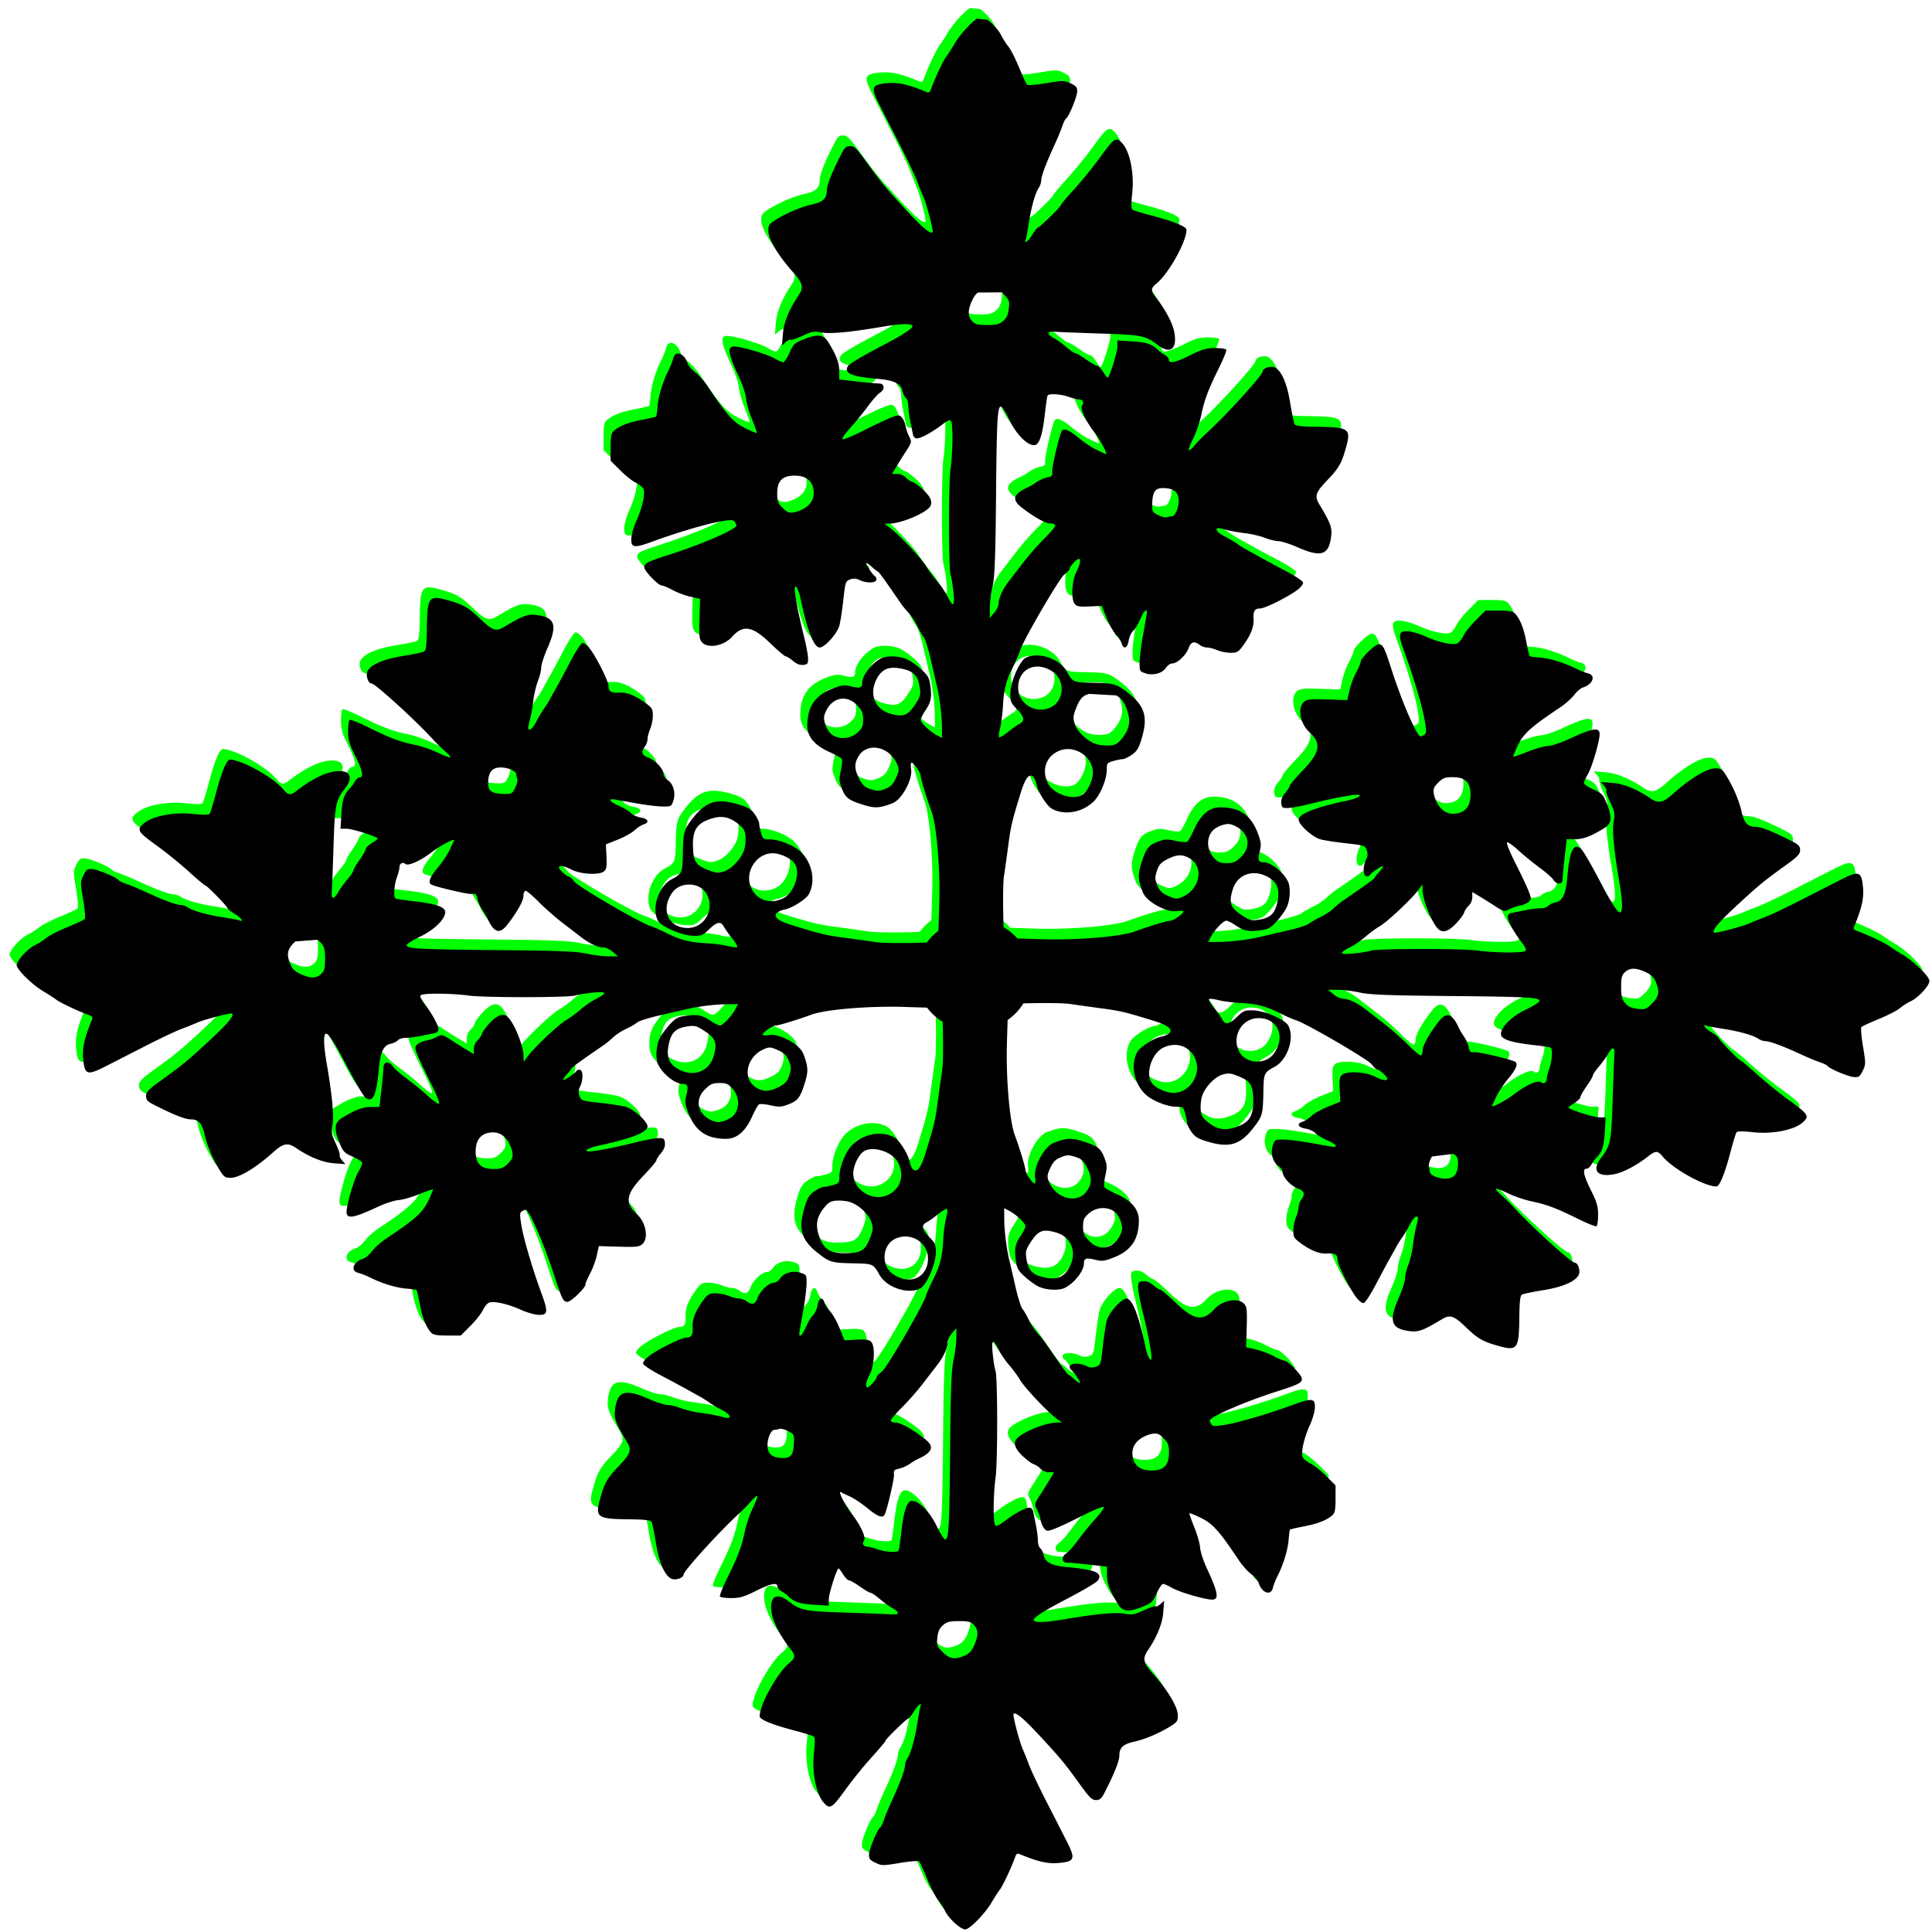
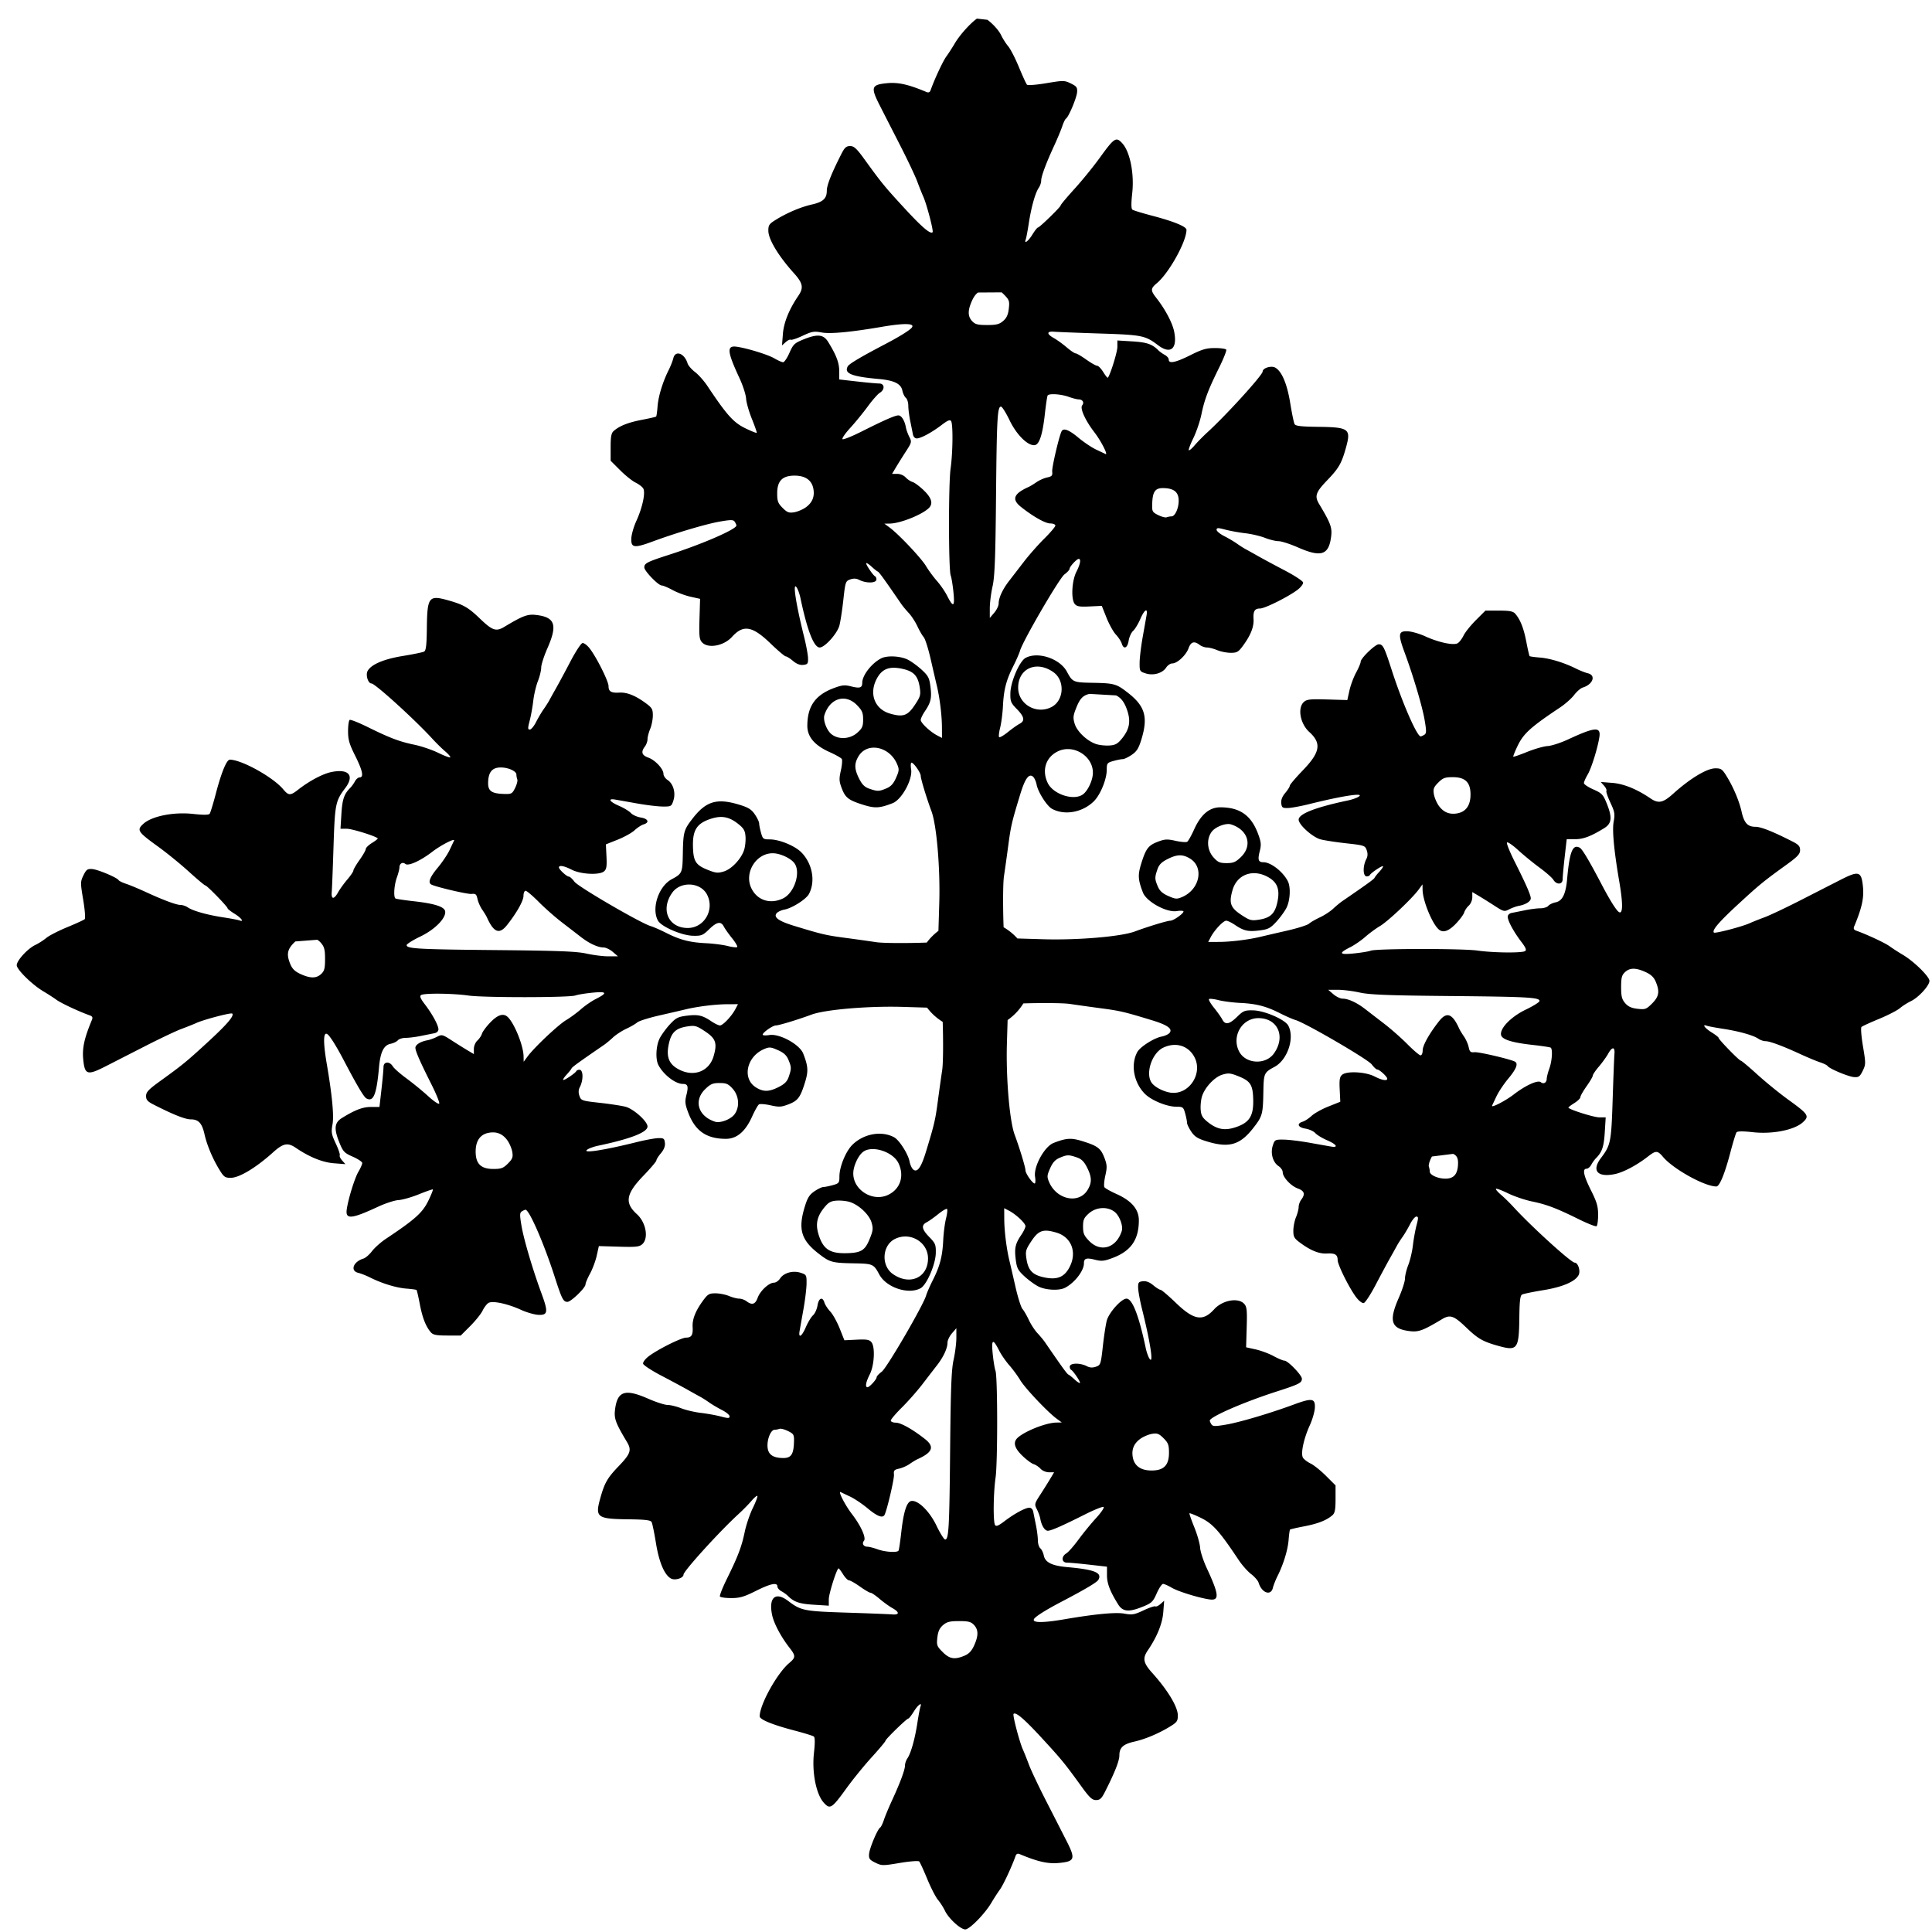
<svg xmlns="http://www.w3.org/2000/svg" width="1151.446" height="1151.448" viewBox="0 0 1079.48 1079.482">
  <defs>
    <filter id="b" color-interpolation-filters="sRGB">
      <feGaussianBlur stdDeviation="2.3" in="SourceAlpha" result="result0" />
      <feMorphology in="SourceAlpha" radius="6.6" result="result1" />
      <feGaussianBlur stdDeviation="8.9" in="result1" />
      <feColorMatrix values="1 0 0 0 0 0 1 0 0 0 0 0 1 0 0 0 0 0 0.3 0" result="result91" />
      <feComposite in="result0" operator="out" result="result2" in2="result91" />
      <feGaussianBlur stdDeviation="1.7" result="result4" />
      <feDiffuseLighting surfaceScale="10">
        <feDistantLight azimuth="225" elevation="45" />
      </feDiffuseLighting>
      <feBlend in2="SourceGraphic" mode="multiply" />
      <feComposite in2="SourceAlpha" operator="in" result="result3" />
      <feSpecularLighting in="result4" surfaceScale="5" specularExponent="17.9">
        <feDistantLight azimuth="225" elevation="45" />
      </feSpecularLighting>
      <feComposite in2="result3" operator="atop" />
    </filter>
    <filter id="a" x="-.005" width="1.01" y="-.005" height="1.01" color-interpolation-filters="sRGB">
      <feGaussianBlur stdDeviation="2.158" />
    </filter>
  </defs>
  <path d="M362.22 61.927c-3.584 2.523-9.548 9.016-12.452 13.934-1.462 2.475-3.643 5.85-4.848 7.5-1.887 2.584-6.743 13-8.79 18.856-.453 1.298-1.168 1.635-2.388 1.125-10.38-4.344-15.99-5.586-22.4-4.953-8.72.86-9.173 2.278-3.988 12.472 2.097 4.125 7.268 14.25 11.49 22.5 4.221 8.25 8.59 17.475 9.709 20.5 1.118 3.025 2.646 6.85 3.394 8.5 1.915 4.22 5.907 19.482 5.264 20.125-1.244 1.244-6.003-2.827-16.006-13.687-11.052-12-12.901-14.262-22.242-27.188-4.588-6.349-6.085-7.75-8.283-7.75-2.15 0-3.113.844-4.848 4.25-5.683 11.16-8.332 17.833-8.332 20.989 0 4.361-2.15 6.338-8.422 7.744-6.055 1.357-13.59 4.512-19.828 8.302-4.286 2.605-4.75 3.245-4.734 6.551.021 4.79 5.702 14.218 14.347 23.813 5.168 5.735 5.682 8.3 2.578 12.851-5.197 7.622-8.217 15.068-8.716 21.489l-.506 6.511 2.078-1.847c1.143-1.017 2.445-1.62 2.894-1.342.45.278 3.454-.733 6.674-2.246 5.22-2.453 6.4-2.652 10.889-1.836 4.8.872 16.428-.228 33.746-3.195 14.005-2.4 19.93-1.99 16.273 1.126-2.195 1.872-7.43 5.02-14.431 8.686-13.47 7.05-20.202 11.046-20.99 12.455-2.25 4.02 2.067 5.786 17.527 7.168 8.65.773 12.5 2.673 13.275 6.553.323 1.614 1.208 3.45 1.967 4.08.759.63 1.379 2.63 1.379 4.445 0 1.816.49 5.698 1.092 8.627.6 2.93 1.285 6.339 1.52 7.576.248 1.312 1.154 2.25 2.171 2.25 2.287 0 8.518-3.375 14.102-7.638 3.343-2.553 4.67-3.09 5.275-2.135 1.148 1.809.974 17.892-.289 26.773-1.227 8.625-1.181 57.048.057 60.319.454 1.2 1.156 5.503 1.562 9.562.832 8.324-.102 8.787-3.635 1.803-1.163-2.3-3.743-6.035-5.734-8.299-1.991-2.263-4.746-6.014-6.121-8.336-2.626-4.434-15.426-17.997-20.518-21.742L310 346.973l3.084-.055c6.482-.117 20.064-5.818 22.65-9.508 1.66-2.368.533-5.356-3.484-9.232-2.337-2.256-5.202-4.387-6.367-4.735-1.165-.348-2.924-1.521-3.906-2.607-1.004-1.11-3.07-1.975-4.713-1.975h-2.926l2.234-3.75c1.23-2.062 3.758-6.102 5.62-8.976 3.227-4.986 3.315-5.36 1.89-8.115-.822-1.59-1.701-4.035-1.955-5.436-.694-3.826-2.511-6.723-4.217-6.723-1.88 0-7.97 2.67-20.734 9.088-5.403 2.717-10.254 4.675-10.78 4.35-.525-.325 1.383-3.144 4.239-6.264s7.334-8.599 9.953-12.174c2.618-3.575 5.694-7.065 6.836-7.757 2.999-1.819 2.745-5.243-.389-5.243-1.355 0-6.98-.513-12.5-1.14l-10.035-1.14v-4.894c0-4.545-1.7-8.977-6.26-16.326-2.646-4.264-6.054-4.575-14.095-1.293-4.866 1.986-5.636 2.733-7.735 7.5-1.282 2.912-2.887 5.293-3.564 5.293-.678 0-2.854-.955-4.836-2.125-3.59-2.117-15.082-5.692-21.25-6.609-5.874-.873-5.592 2.542 1.467 17.734 1.916 4.125 3.59 9.3 3.72 11.5.13 2.2 1.605 7.375 3.278 11.5 1.672 4.125 2.897 7.661 2.72 7.856-.176.195-2.936-.902-6.133-2.436-6.95-3.335-10.618-7.397-21.716-24.05-1.881-2.823-5.017-6.352-6.97-7.84-1.95-1.489-3.843-3.679-4.204-4.868-1.749-5.748-6.914-7.618-8.045-2.912-.364 1.513-1.553 4.53-2.643 6.703-3.33 6.641-5.816 14.775-6.246 20.426-.225 2.958-.586 5.554-.802 5.77-.217.216-3.846 1.054-8.067 1.861-7.704 1.474-12.614 3.414-15.869 6.268-1.38 1.21-1.75 3.149-1.75 9.177v7.643l5.371 5.365c2.955 2.951 6.852 6.081 8.66 6.953 1.808.872 3.763 2.352 4.344 3.29 1.407 2.268-.383 10.756-3.883 18.408-1.46 3.19-2.731 7.622-2.824 9.845-.222 5.31 1.608 5.576 11.97 1.75 13.36-4.932 30.515-10.015 38.194-11.316 6.22-1.054 7.471-1.025 8.236.183.496.784.908 1.712.916 2.061.05 2.09-18.928 10.374-37.484 16.36-13.04 4.206-14.5 4.945-14.5 7.34 0 1.979 7.91 10.163 9.822 10.163.774 0 3.534 1.158 6.133 2.573 2.6 1.414 7.154 3.112 10.123 3.771l5.399 1.2-.334 11.292c-.287 9.66-.082 11.576 1.416 13.23 3.348 3.7 12.281 2.083 16.941-3.066 6.366-7.034 11.452-6.179 21.635 3.639 4.2 4.049 8.103 7.361 8.674 7.361.57 0 2.41 1.158 4.09 2.57 2.04 1.718 3.973 2.464 5.828 2.25 2.465-.283 2.762-.709 2.675-3.82-.054-1.925-1.051-7.325-2.216-12-4.885-19.597-6.713-32.237-3.98-27.525.629 1.086 1.478 3.56 1.886 5.5 3.875 18.442 7.598 28.025 10.89 28.025 2.86 0 9.893-7.82 11.116-12.361.58-2.152 1.582-8.678 2.228-14.504 1.13-10.189 1.277-10.63 3.897-11.547 1.87-.655 3.436-.584 5 .227 4.011 2.08 9.777 1.945 9.777-.23 0-.78-.338-1.567-.75-1.75-1.16-.516-5.48-6.937-4.994-7.423.237-.237 1.599.651 3.027 1.975 1.428 1.324 2.995 2.567 3.483 2.762.752.3 3.526 4.128 13.234 18.275.825 1.202 2.74 3.51 4.256 5.127 1.515 1.618 3.698 4.968 4.851 7.445 1.154 2.478 2.766 5.26 3.584 6.182.819.923 2.598 6.548 3.954 12.5 1.355 5.952 2.898 12.622 3.43 14.822 1.62 6.706 2.857 16.666 2.892 23.278l.033 6.275-2.75-1.44c-3.972-2.078-9.25-7.053-9.25-8.718 0-.786 1.062-2.997 2.36-4.912 3.372-4.98 3.935-7.462 3.138-13.838-.614-4.914-1.24-6.138-4.852-9.488-2.28-2.116-5.816-4.703-7.857-5.75-4.128-2.12-11.737-2.514-15.105-.784-5.394 2.772-10.684 9.59-10.684 13.77 0 2.864-1.33 3.306-6.236 2.07-3.695-.93-5.158-.786-9.854.97-10.427 3.902-14.891 10.277-14.904 21.284-.007 6.191 4.091 11.015 12.607 14.836 3.383 1.518 6.461 3.259 6.838 3.87.377.61.137 3.56-.533 6.556-1.057 4.725-.988 6.052.53 10.025 2.043 5.352 3.831 6.707 12.343 9.356 6.4 1.991 9.078 1.832 16.316-.973 5.165-2.001 11.393-13.356 10.475-19.098-.333-2.083-.234-3.789.219-3.789 1.225 0 5.199 5.687 5.199 7.44 0 1.694 3.248 12.392 6.09 20.06 2.894 7.808 4.96 32.26 4.373 51.721l-.473 15.701a32.611 31.472 0 00-6.568 6.606c-10.259.394-24.491.404-28.602-.223-3.575-.545-11.45-1.647-17.5-2.451-10.796-1.435-13.133-1.984-28.75-6.756-8.773-2.68-11.778-4.852-9.879-7.14.66-.796 2.68-1.724 4.489-2.063 4.28-.803 12.162-5.829 13.726-8.752 3.794-7.09 2.02-17.04-4.177-23.434-3.65-3.765-12.475-7.406-17.952-7.406-3.613 0-3.93-.243-4.904-3.75-.573-2.062-1.044-4.435-1.047-5.27-.003-.834-1.09-3.113-2.416-5.064-1.93-2.84-3.672-3.93-8.75-5.48-12.563-3.836-18.713-2.066-26.226 7.552-5.15 6.594-5.464 7.717-5.692 20.319-.192 10.59-.383 11.02-6.295 14.193-7.377 3.96-11.516 16.421-7.746 23.324 1.874 3.432 13.448 8.434 19.819 8.567 4.725.098 5.551-.233 9.042-3.64 4.403-4.297 6.692-4.708 8.356-1.5.642 1.237 2.733 4.186 4.646 6.554 1.914 2.367 3.196 4.587 2.85 4.933-.346.347-2.759.086-5.361-.578-2.603-.664-8.108-1.372-12.233-1.574-9.178-.45-14.62-1.861-22.474-5.826-3.314-1.673-7.24-3.392-8.725-3.819-5.546-1.591-40.916-22.179-43.04-25.052-1.176-1.589-2.585-2.889-3.134-2.889-1.23 0-5.627-4.044-5.627-5.176 0-1.427 2.926-.904 7.233 1.293 5.093 2.599 15.547 3.139 18.197.94 1.413-1.173 1.676-2.737 1.404-8.35l-.334-6.904 6.705-2.672c3.689-1.47 7.964-3.85 9.5-5.29 1.537-1.439 3.808-2.922 5.045-3.296 3.537-1.068 2.663-3.224-1.582-3.902-2.107-.337-4.613-1.478-5.57-2.536-.957-1.057-3.96-2.876-6.67-4.042-5.356-2.305-6.584-4.303-2.178-3.541 1.513.26 7.025 1.24 12.25 2.173 5.225.935 11.748 1.722 14.494 1.75 4.819.05 5.035-.07 6.106-3.367 1.411-4.345-.035-9.481-3.266-11.598-1.283-.84-2.334-2.384-2.334-3.43 0-2.816-4.61-7.782-8.549-9.206-3.715-1.344-4.274-3.174-1.92-6.287.808-1.068 1.47-2.927 1.47-4.13 0-1.202.674-3.802 1.5-5.777.824-1.974 1.5-5.4 1.5-7.615 0-3.585-.466-4.364-4.25-7.115-5.777-4.199-10.438-6.022-14.74-5.768-4.533.268-6.01-.633-6.01-3.66 0-2.722-6.633-16.013-10.561-21.164-1.445-1.893-3.312-3.305-4.15-3.137-.84.168-3.878 4.807-6.755 10.307-2.876 5.5-6.504 12.25-8.062 15-1.558 2.75-3.314 5.906-3.902 7.014-.589 1.107-2.024 3.357-3.19 5-1.166 1.642-3.088 4.899-4.271 7.236-1.183 2.338-2.775 4.25-3.54 4.25-1.174 0-1.187-.767-.083-4.95.718-2.72 1.63-7.783 2.029-11.25.399-3.465 1.572-8.454 2.605-11.087 1.034-2.633 1.88-6.1 1.88-7.703 0-1.603 1.574-6.497 3.5-10.875 5.818-13.235 4.366-17.536-6.35-18.805-4.86-.575-7.429.387-18.059 6.762-4.56 2.735-6.667 2.019-13.574-4.617-6.74-6.476-9.461-8.032-18.383-10.506-10.581-2.934-11.466-1.73-11.674 15.902-.112 9.499-.474 12.547-1.554 13.125-.774.414-6.132 1.52-11.907 2.46-10.87 1.765-17.997 4.8-19.982 8.509-1.219 2.277.277 7.035 2.21 7.035 2.003 0 24.483 20.416 34.272 31.125 2.2 2.407 5.5 5.65 7.334 7.207 1.834 1.557 3.103 3.063 2.82 3.346-.282.283-3.358-.871-6.833-2.567-3.476-1.695-9.514-3.743-13.416-4.55-8.381-1.735-13.853-3.808-26.356-9.985-5.088-2.513-9.656-4.319-10.15-4.013-.495.305-.899 3.175-.899 6.378 0 4.798.706 7.237 4 13.819 4.2 8.39 4.997 12.24 2.535 12.24-.805 0-2.002 1.002-2.658 2.229-.656 1.226-1.827 2.864-2.603 3.64-3.496 3.496-4.517 6.463-5.026 14.623l-.529 8.508h3.617c2.952 0 16.08 4.082 17.412 5.414.197.197-1.241 1.345-3.195 2.553-1.954 1.207-3.553 2.754-3.553 3.437 0 .684-1.575 3.459-3.5 6.166-1.925 2.708-3.5 5.406-3.5 5.996 0 .59-1.535 2.867-3.412 5.06-1.876 2.191-4.239 5.467-5.25 7.276-2.304 4.124-3.925 4.043-3.555-.177.156-1.774.61-13.35 1.006-25.725.77-24.006 1.105-25.675 6.606-32.945 5.415-7.157 1.97-11.104-7.9-9.055-4.824 1.001-12.412 5.035-18.645 9.912-4.428 3.464-5.41 3.437-8.477-.222-5.727-6.838-23.5-16.69-30.103-16.69-1.814 0-4.748 7.138-7.957 19.361-1.464 5.576-3.005 10.602-3.426 11.168-.516.695-3.55.724-9.334.088-10.944-1.202-23.247 1.228-28.027 5.54-3.946 3.558-3.328 4.531 8.174 12.843 4.946 3.575 12.826 9.988 17.511 14.25 4.685 4.263 8.854 7.75 9.264 7.75.899 0 12.525 11.953 12.525 12.877 0 .358 1.8 1.763 4 3.123 3.782 2.337 5.56 4.811 2.657 3.697-.74-.283-4.902-1.061-9.25-1.73-9.046-1.391-17.01-3.64-19.88-5.611-1.084-.746-2.884-1.358-4-1.358-2.425 0-9.707-2.703-19.702-7.312-4.028-1.858-9.006-3.93-11.061-4.606-2.055-.675-3.976-1.615-4.27-2.09-.927-1.5-11.683-6.018-14.904-6.26-2.674-.2-3.337.275-4.928 3.53-1.762 3.606-1.768 4.178-.144 13.846.935 5.566 1.31 10.452.838 10.908-.47.453-4.906 2.491-9.856 4.529s-10.26 4.764-11.799 6.057c-1.538 1.293-4.34 3.083-6.226 3.978-4.31 2.045-10.475 8.777-10.475 11.438 0 2.434 8.765 11.033 15 14.715 2.475 1.461 5.85 3.644 7.5 4.85 2.584 1.886 12.999 6.74 18.854 8.786 1.298.454 1.635 1.171 1.125 2.39-4.344 10.381-5.584 15.99-4.951 22.4.86 8.719 2.278 9.172 12.472 3.988 4.125-2.098 14.25-7.27 22.5-11.49 8.25-4.222 17.475-8.591 20.5-9.71 3.025-1.118 6.85-2.646 8.5-3.394 4.22-1.915 19.48-5.905 20.123-5.262 1.244 1.244-2.825 6.003-13.685 16.006-12 11.052-14.262 12.901-27.188 22.242-6.349 4.588-7.75 6.085-7.75 8.283 0 2.15.844 3.111 4.25 4.846 11.16 5.683 17.833 8.334 20.989 8.334 4.361 0 6.338 2.149 7.744 8.42 1.357 6.055 4.512 13.592 8.302 19.83 2.605 4.286 3.245 4.747 6.551 4.732 4.79-.021 14.216-5.7 23.81-14.345 5.736-5.168 8.303-5.682 12.854-2.578 7.622 5.197 15.066 8.215 21.487 8.715l6.513.507-1.847-2.078c-1.017-1.143-1.622-2.447-1.344-2.896.278-.45-.731-3.452-2.244-6.672-2.453-5.22-2.652-6.402-1.836-10.89.872-4.801-.23-16.427-3.197-33.745-2.4-14.005-1.99-19.932 1.126-16.275 1.872 2.196 5.023 7.43 8.688 14.431 7.05 13.47 11.044 20.202 12.453 20.99 4.02 2.25 5.786-2.067 7.168-17.527.773-8.65 2.675-12.497 6.555-13.273 1.614-.323 3.448-1.208 4.078-1.967.63-.759 2.631-1.379 4.447-1.379 1.816 0 5.698-.493 8.627-1.094 2.93-.6 6.339-1.285 7.576-1.52 1.312-.248 2.25-1.154 2.25-2.171 0-2.287-3.375-8.518-7.638-14.102-2.553-3.343-3.091-4.67-2.137-5.275 1.809-1.148 17.894-.974 26.775.289 8.625 1.227 57.046 1.183 60.317-.055 1.2-.454 5.503-1.158 9.562-1.564 8.324-.832 8.787.102 1.803 3.635-2.3 1.163-6.034 3.745-8.297 5.736-2.263 1.991-6.015 4.746-8.336 6.121-4.434 2.627-17.999 15.424-21.744 20.516l-2.193 2.984-.057-3.086c-.117-6.482-5.816-20.064-9.506-22.65-2.368-1.66-5.356-.531-9.232 3.486-2.256 2.338-4.387 5.202-4.735 6.367-.348 1.165-1.521 2.922-2.607 3.905-1.11 1.003-1.975 3.07-1.975 4.714v2.926l-3.75-2.236c-2.062-1.23-6.102-3.758-8.976-5.62-4.986-3.227-5.36-3.313-8.115-1.888-1.59.822-4.035 1.701-5.436 1.955-3.826.694-6.723 2.511-6.723 4.217 0 1.88 2.67 7.969 9.088 20.732 2.717 5.404 4.673 10.256 4.348 10.782-.325.525-3.144-1.382-6.264-4.239-3.12-2.856-8.597-7.334-12.172-9.953-3.575-2.618-7.065-5.696-7.757-6.838-1.819-2.999-5.243-2.745-5.243.389 0 1.355-.513 6.98-1.14 12.5l-1.143 10.037h-4.89c-4.546 0-8.978 1.698-16.327 6.258-4.264 2.646-4.577 6.056-1.295 14.098 1.986 4.865 2.733 5.635 7.5 7.734 2.912 1.282 5.295 2.885 5.295 3.562 0 .678-.957 2.856-2.127 4.838-2.117 3.59-5.69 15.08-6.607 21.248-.873 5.874 2.542 5.592 17.734-1.466 4.125-1.917 9.3-3.591 11.5-3.721 2.2-.13 7.375-1.605 11.5-3.278 4.125-1.672 7.66-2.897 7.854-2.72.195.176-.9 2.936-2.434 6.133-3.335 6.95-7.399 10.618-24.052 21.716-2.823 1.881-6.35 5.017-7.838 6.97-1.489 1.95-3.68 3.845-4.87 4.206-5.748 1.749-7.616 6.912-2.91 8.043 1.513.364 4.528 1.553 6.702 2.643 6.64 3.33 14.774 5.818 20.425 6.248 2.958.225 5.554.584 5.77.8.216.217 1.054 3.846 1.861 8.067 1.474 7.704 3.414 12.614 6.268 15.87 1.21 1.38 3.15 1.75 9.177 1.75h7.645l5.365-5.372c2.951-2.955 6.08-6.85 6.951-8.658.873-1.808 2.354-3.765 3.291-4.346 2.27-1.407 10.757.385 18.409 3.885 3.19 1.46 7.62 2.73 9.843 2.822 5.31.222 5.576-1.608 1.75-11.97-4.932-13.36-10.013-30.515-11.314-38.194-1.054-6.22-1.027-7.47.182-8.234.783-.496 1.71-.91 2.06-.918 2.09-.05 10.374 18.928 16.36 37.484 4.206 13.04 4.945 14.5 7.34 14.5 1.979 0 10.165-7.91 10.165-9.822 0-.774 1.158-3.534 2.573-6.133 1.414-2.6 3.112-7.154 3.771-10.123l1.197-5.398 11.295.335c9.66.287 11.574.08 13.229-1.417 3.7-3.349 2.084-12.28-3.065-16.94-7.034-6.366-6.179-11.454 3.639-21.637 4.049-4.199 7.361-8.1 7.361-8.672 0-.57 1.156-2.412 2.569-4.091 1.717-2.041 2.463-3.972 2.25-5.826-.284-2.466-.708-2.763-3.819-2.676-1.925.054-7.325 1.051-12 2.217-19.597 4.884-32.237 6.71-27.525 3.978 1.086-.63 3.56-1.477 5.5-1.885 18.442-3.875 28.025-7.6 28.025-10.892 0-2.86-7.82-9.891-12.361-11.114-2.152-.58-8.68-1.582-14.506-2.228-10.189-1.13-10.627-1.28-11.545-3.899-.655-1.87-.584-3.436.227-5 2.08-4.011 1.945-9.777-.23-9.777-.78 0-1.567.338-1.75.75-.516 1.16-6.937 5.482-7.423 4.996-.237-.237.651-1.6 1.975-3.03 1.324-1.427 2.565-2.994 2.76-3.482.3-.752 4.13-3.526 18.277-13.234 1.202-.825 3.51-2.738 5.127-4.254 1.618-1.515 4.968-3.698 7.445-4.851 2.478-1.154 5.26-2.768 6.182-3.586.923-.818 6.548-2.596 12.5-3.951 5.952-1.356 12.622-2.9 14.822-3.432 6.706-1.62 16.664-2.858 23.276-2.893l6.275-.03-1.44 2.75c-2.078 3.97-7.053 9.25-8.718 9.25-.786 0-2.995-1.063-4.91-2.36-4.98-3.373-7.464-3.938-13.84-3.14-4.914.613-6.136 1.238-9.486 4.85-2.116 2.281-4.705 5.818-5.752 7.858-2.12 4.128-2.512 11.737-.782 15.106 2.772 5.394 9.588 10.685 13.768 10.685 2.864 0 3.306 1.33 2.07 6.236-.93 3.695-.786 5.158.971 9.854 3.901 10.427 10.276 14.891 21.283 14.904 6.191.007 11.015-4.093 14.836-12.61 1.518-3.382 3.259-6.458 3.87-6.835.61-.377 3.56-.137 6.556.533 4.725 1.058 6.054.986 10.027-.531 5.352-2.044 6.705-3.832 9.354-12.344 1.991-6.4 1.832-9.078-.973-16.316-2.001-5.165-13.354-11.393-19.096-10.475-2.083.333-3.789.236-3.789-.217 0-1.225 5.685-5.199 7.438-5.199 1.694 0 12.394-3.25 20.062-6.092 7.808-2.893 32.258-4.96 51.72-4.373l13.542.41a32.611 31.472 0 008.824 8.034c.34 10.11.316 23.284-.281 27.2-.545 3.576-1.65 11.45-2.453 17.5-1.435 10.797-1.984 13.134-6.756 28.75-2.68 8.774-4.852 11.777-7.14 9.878-.796-.66-1.724-2.678-2.063-4.487-.803-4.28-5.829-12.162-8.752-13.726-7.09-3.794-17.04-2.021-23.434 4.176-3.765 3.649-7.406 12.474-7.406 17.95 0 3.614-.243 3.933-3.75 4.907-2.062.573-4.433 1.044-5.267 1.047-.835.003-3.114 1.089-5.065 2.414-2.84 1.93-3.932 3.672-5.482 8.75-3.836 12.564-2.064 18.713 7.554 26.227 6.594 5.15 7.715 5.465 20.317 5.693 10.59.192 11.02.38 14.193 6.293 3.96 7.378 16.423 11.516 23.326 7.746 3.432-1.874 8.434-13.448 8.567-19.818.098-4.725-.235-5.55-3.643-9.041-4.296-4.403-4.707-6.692-1.5-8.356 1.238-.642 4.187-2.733 6.555-4.646 2.367-1.914 4.589-3.198 4.935-2.852.347.346.086 2.76-.578 5.363-.664 2.603-1.374 8.108-1.576 12.233-.45 9.178-1.861 14.62-5.826 22.474-1.673 3.314-3.39 7.24-3.817 8.725-1.591 5.546-22.18 40.916-25.054 43.041-1.589 1.175-2.889 2.584-2.889 3.133 0 1.23-4.042 5.627-5.174 5.627-1.427 0-.904-2.927 1.293-7.235 2.599-5.093 3.137-15.547.938-18.197-1.173-1.413-2.735-1.676-8.348-1.404l-6.906.336-2.672-6.707c-1.47-3.688-3.85-7.963-5.29-9.5-1.439-1.537-2.922-3.806-3.296-5.043-1.068-3.537-3.224-2.665-3.902 1.58-.337 2.107-1.478 4.615-2.535 5.572-1.058.957-2.877 3.957-4.043 6.668-2.304 5.356-4.3 6.586-3.54 2.18.262-1.513 1.24-7.025 2.174-12.25.935-5.225 1.722-11.75 1.75-14.496.05-4.818-.07-5.033-3.367-6.104-4.345-1.411-9.483.034-11.6 3.264-.84 1.284-2.384 2.336-3.43 2.336-2.816 0-7.782 4.61-9.206 8.549-1.344 3.715-3.174 4.273-6.287 1.918-1.068-.808-2.925-1.467-4.127-1.467-1.203 0-3.803-.675-5.778-1.5-1.974-.825-5.4-1.5-7.615-1.5-3.585 0-4.364.465-7.115 4.25-4.199 5.776-6.023 10.437-5.77 14.74.268 4.532-.633 6.01-3.66 6.01-2.722 0-16.011 6.63-21.162 10.558-1.893 1.445-3.305 3.314-3.137 4.153.168.838 4.805 3.878 10.305 6.754 5.5 2.876 12.25 6.504 15 8.062 2.75 1.559 5.906 3.314 7.014 3.902 1.108.589 3.358 2.024 5 3.19s4.899 3.086 7.236 4.27c2.338 1.182 4.25 2.776 4.25 3.54 0 1.175-.765 1.188-4.947.084-2.722-.717-7.784-1.632-11.25-2.03-3.466-.4-8.457-1.57-11.09-2.604-2.633-1.034-6.098-1.88-7.701-1.88-1.603 0-6.497-1.574-10.875-3.5-13.235-5.818-17.536-4.368-18.805 6.348-.575 4.86.385 7.431 6.76 18.061 2.735 4.56 2.019 6.666-4.617 13.572-6.476 6.74-8.032 9.463-10.506 18.385-2.934 10.582-1.727 11.466 15.904 11.674 9.499.112 12.547.472 13.125 1.553.414.774 1.519 6.133 2.457 11.908 1.766 10.87 4.803 17.995 8.512 19.98 2.277 1.219 7.033-.275 7.033-2.209 0-2.002 20.418-24.482 31.127-34.271 2.407-2.2 5.65-5.5 7.207-7.334 1.557-1.834 3.063-3.103 3.346-2.82.283.282-.873 3.358-2.569 6.834-1.695 3.475-3.743 9.513-4.55 13.416-1.735 8.38-3.808 13.852-9.985 26.355-2.513 5.088-4.319 9.654-4.013 10.148.305.495 3.177.9 6.38.9 4.798 0 7.235-.705 13.817-4 8.39-4.199 12.24-4.996 12.24-2.534 0 .805 1.002 2 2.229 2.656 1.226.656 2.864 1.83 3.64 2.605 3.496 3.496 6.463 4.515 14.623 5.024l8.508.531v-3.62c0-2.95 4.082-16.077 5.414-17.41.197-.196 1.345 1.242 2.553 3.196 1.208 1.954 2.756 3.553 3.44 3.553.683 0 3.456 1.575 6.163 3.5 2.708 1.925 5.406 3.5 5.997 3.5.59 0 2.868 1.535 5.06 3.412 2.192 1.877 5.466 4.24 7.275 5.25 4.124 2.304 4.043 3.925-.177 3.555-1.774-.156-13.35-.61-25.725-1.006-24.006-.77-25.673-1.105-32.943-6.606-7.157-5.415-11.104-1.97-9.055 7.9 1.001 4.824 5.033 12.41 9.91 18.643 3.464 4.428 3.44 5.413-.22 8.479-6.838 5.727-16.692 23.498-16.692 30.101 0 1.814 7.138 4.748 19.361 7.957 5.577 1.464 10.602 3.007 11.168 3.428.695.516.724 3.549.088 9.332-1.202 10.944 1.23 23.25 5.541 28.03 3.559 3.945 4.53 3.327 12.842-8.174 3.575-4.947 9.988-12.83 14.25-17.514 4.263-4.685 7.75-8.852 7.75-9.262 0-.899 11.953-12.525 12.877-12.525.358 0 1.763-1.8 3.123-4 2.337-3.782 4.813-5.562 3.7-2.658-.284.738-1.064 4.9-1.733 9.25-1.391 9.045-3.64 17.011-5.611 19.88-.746 1.085-1.356 2.885-1.356 4 0 2.426-2.703 9.708-7.312 19.704-1.858 4.028-3.93 9.003-4.606 11.058-.675 2.055-1.615 3.977-2.09 4.27-1.5.927-6.018 11.683-6.26 14.904-.2 2.674.275 3.34 3.53 4.93 3.606 1.762 4.176 1.768 13.844.144 5.566-.934 10.452-1.31 10.908-.838.453.47 2.493 4.906 4.531 9.856s4.764 10.258 6.057 11.797c1.293 1.539 3.081 4.34 3.976 6.226 2.045 4.31 8.78 10.477 11.44 10.477 2.434 0 11.033-8.765 14.715-15 1.461-2.475 3.642-5.85 4.847-7.5 1.887-2.584 6.743-13 8.79-18.856.453-1.298 1.168-1.633 2.388-1.123 10.38 4.344 15.99 5.584 22.4 4.951 8.72-.86 9.173-2.278 3.989-12.472a13668.73 13668.73 0 00-11.49-22.5c-4.222-8.25-8.591-17.475-9.71-20.5-1.118-3.025-2.646-6.85-3.394-8.5-1.915-4.22-5.907-19.482-5.264-20.125 1.244-1.244 6.003 2.827 16.006 13.687 11.052 12 12.902 14.262 22.242 27.188 4.588 6.35 6.086 7.75 8.283 7.75 2.15 0 3.113-.844 4.848-4.25 5.683-11.16 8.332-17.833 8.332-20.988 0-4.362 2.151-6.34 8.422-7.745 6.055-1.357 13.59-4.512 19.828-8.302 4.286-2.605 4.75-3.245 4.734-6.551-.021-4.79-5.702-14.218-14.347-23.813-5.168-5.735-5.682-8.3-2.578-12.851 5.197-7.622 8.217-15.068 8.717-21.488l.505-6.512-2.078 1.847c-1.143 1.017-2.445 1.62-2.894 1.342-.45-.278-3.454.733-6.674 2.246-5.22 2.453-6.4 2.652-10.889 1.836-4.8-.872-16.428.228-33.746 3.196-14.005 2.4-19.93 1.99-16.273-1.127 2.196-1.872 7.43-5.02 14.431-8.686 13.47-7.05 20.202-11.046 20.99-12.455 2.25-4.02-2.067-5.786-17.527-7.168-8.65-.773-12.5-2.672-13.275-6.553-.323-1.614-1.208-3.45-1.967-4.08-.759-.63-1.379-2.63-1.379-4.445 0-1.816-.49-5.698-1.092-8.627-.6-2.93-1.285-6.339-1.52-7.576-.248-1.311-1.154-2.25-2.171-2.25-2.287 0-8.518 3.375-14.102 7.638-3.343 2.554-4.67 3.09-5.275 2.135-1.148-1.809-.974-17.892.289-26.773 1.227-8.625 1.181-57.048-.057-60.319-.454-1.2-1.156-5.503-1.562-9.562-.832-8.323.102-8.787 3.635-1.803 1.163 2.3 3.743 6.036 5.734 8.299s4.746 6.015 6.121 8.336c2.627 4.434 15.426 17.997 20.518 21.742l2.982 2.195-3.084.055c-6.482.117-20.064 5.818-22.65 9.508-1.66 2.369-.533 5.356 3.484 9.232 2.338 2.256 5.202 4.387 6.367 4.735 1.165.348 2.924 1.521 3.907 2.607 1.003 1.11 3.069 1.975 4.712 1.975h2.928l-2.236 3.75c-1.23 2.062-3.758 6.102-5.62 8.976-3.227 4.986-3.315 5.36-1.89 8.116.822 1.588 1.701 4.034 1.955 5.435.694 3.826 2.511 6.723 4.217 6.723 1.88 0 7.97-2.67 20.734-9.088 5.404-2.717 10.254-4.675 10.78-4.35.525.325-1.382 3.144-4.239 6.264-2.856 3.12-7.334 8.599-9.953 12.174-2.618 3.575-5.694 7.065-6.836 7.758-2.999 1.818-2.745 5.242.389 5.242 1.355 0 6.98.513 12.5 1.14l10.035 1.141v4.893c0 4.545 1.7 8.978 6.26 16.326 2.646 4.264 6.054 4.575 14.096 1.293 4.865-1.986 5.635-2.732 7.734-7.5 1.282-2.912 2.887-5.293 3.564-5.293.678 0 2.854.957 4.836 2.127 3.59 2.117 15.082 5.69 21.25 6.607 5.874.873 5.592-2.542-1.466-17.734-1.917-4.125-3.591-9.3-3.721-11.5-.13-2.2-1.605-7.375-3.277-11.5-1.673-4.125-2.898-7.66-2.721-7.856.176-.194 2.936.902 6.133 2.436 6.95 3.335 10.618 7.397 21.716 24.05 1.881 2.823 5.017 6.352 6.97 7.84 1.95 1.49 3.843 3.679 4.204 4.868 1.75 5.748 6.914 7.618 8.045 2.912.364-1.513 1.553-4.53 2.643-6.703 3.33-6.641 5.816-14.772 6.246-20.424.225-2.958.586-5.555.803-5.772.216-.216 3.845-1.053 8.066-1.86 7.704-1.475 12.614-3.415 15.87-6.269 1.38-1.21 1.75-3.149 1.75-9.177v-7.643l-5.372-5.365c-2.954-2.951-6.852-6.081-8.66-6.953-1.808-.872-3.763-2.352-4.344-3.29-1.407-2.268.383-10.756 3.883-18.407 1.46-3.192 2.731-7.623 2.824-9.846.222-5.31-1.608-5.576-11.97-1.75-13.36 4.932-30.515 10.015-38.194 11.316-6.22 1.054-7.471 1.025-8.236-.183-.496-.784-.908-1.712-.916-2.06-.05-2.091 18.928-10.375 37.484-16.36 13.04-4.207 14.5-4.946 14.5-7.34 0-1.98-7.91-10.164-9.822-10.164-.774 0-3.534-1.158-6.133-2.572-2.6-1.415-7.154-3.113-10.123-3.772l-5.398-1.2.334-11.292c.286-9.66.081-11.576-1.416-13.23-3.349-3.7-12.282-2.083-16.942 3.066-6.366 7.035-11.452 6.18-21.635-3.639-4.199-4.049-8.102-7.361-8.673-7.361-.571 0-2.411-1.158-4.09-2.57-2.04-1.718-3.974-2.464-5.828-2.25-2.466.283-2.763.709-2.676 3.82.054 1.925 1.051 7.325 2.217 12 4.884 19.597 6.712 32.237 3.98 27.525-.63-1.086-1.48-3.56-1.887-5.5-3.875-18.442-7.598-28.025-10.89-28.025-2.86 0-9.893 7.821-11.115 12.361-.58 2.152-1.583 8.678-2.229 14.504-1.13 10.19-1.277 10.63-3.896 11.547-1.87.655-3.437.584-5-.227-4.012-2.08-9.778-1.945-9.778.23 0 .78.338 1.568.75 1.75 1.16.516 5.48 6.937 4.994 7.423-.237.237-1.599-.651-3.027-1.975-1.428-1.324-2.995-2.567-3.482-2.762-.753-.3-3.527-4.128-13.235-18.275-.825-1.202-2.74-3.51-4.256-5.127-1.515-1.617-3.698-4.968-4.851-7.445-1.153-2.478-2.766-5.26-3.584-6.182-.818-.923-2.596-6.548-3.951-12.5-1.356-5.952-2.9-12.622-3.432-14.822-1.62-6.706-2.858-16.666-2.893-23.278l-.033-6.275 2.75 1.44c3.972 2.078 9.25 7.053 9.25 8.718 0 .786-1.062 2.997-2.36 4.912-3.372 4.98-3.935 7.462-3.138 13.838.614 4.914 1.24 6.138 4.852 9.489 2.28 2.115 5.817 4.702 7.857 5.75 4.128 2.119 11.737 2.514 15.106.783 5.394-2.771 10.683-9.59 10.683-13.77 0-2.864 1.33-3.305 6.236-2.07 3.696.93 5.158.786 9.854-.97 10.427-3.902 14.891-10.277 14.904-21.284.007-6.19-4.091-11.015-12.607-14.836-3.383-1.518-6.46-3.259-6.838-3.869-.377-.61-.137-3.56.533-6.555 1.058-4.725.988-6.054-.53-10.027-2.043-5.352-3.831-6.707-12.343-9.356-6.4-1.991-9.078-1.832-16.316.973-5.165 2.001-11.393 13.356-10.475 19.098.333 2.084.234 3.789-.219 3.789-1.225 0-5.199-5.686-5.199-7.44 0-1.694-3.248-12.392-6.09-20.06-2.893-7.808-4.96-32.26-4.373-51.72l.393-13.01a32.611 31.472 0 008.889-9.385c9.987-.311 22.553-.27 26.36.31 3.576.545 11.45 1.647 17.5 2.451 10.797 1.435 13.135 1.984 28.75 6.756 8.774 2.68 11.779 4.852 9.88 7.14-.66.796-2.68 1.724-4.489 2.063-4.28.803-12.162 5.829-13.726 8.752-3.794 7.09-2.02 17.042 4.178 23.436 3.649 3.765 12.474 7.406 17.95 7.406 3.614 0 3.931.243 4.905 3.75.573 2.063 1.044 4.433 1.047 5.268.003.834 1.09 3.113 2.416 5.064 1.93 2.84 3.672 3.932 8.75 5.483 12.564 3.835 18.713 2.063 26.227-7.555 5.15-6.594 5.465-7.717 5.693-20.319.192-10.59.38-11.017 6.293-14.19 7.378-3.961 11.516-16.424 7.746-23.327-1.874-3.432-13.448-8.434-19.818-8.567-4.725-.098-5.552.235-9.043 3.643-4.403 4.297-6.692 4.707-8.356 1.5-.642-1.237-2.732-4.189-4.646-6.557-1.914-2.367-3.196-4.587-2.85-4.933.346-.347 2.759-.086 5.361.578 2.603.664 8.108 1.372 12.233 1.574 9.178.45 14.62 1.863 22.474 5.828 3.314 1.673 7.24 3.39 8.725 3.817 5.546 1.591 40.916 22.18 43.041 25.054 1.175 1.59 2.584 2.89 3.133 2.89 1.231 0 5.627 4.04 5.627 5.173 0 1.427-2.925.904-7.233-1.293-5.093-2.599-15.547-3.139-18.197-.94-1.413 1.173-1.676 2.738-1.404 8.35l.334 6.904-6.705 2.674c-3.688 1.47-7.963 3.85-9.5 5.29-1.537 1.439-3.808 2.922-5.045 3.296-3.537 1.069-2.663 3.222 1.582 3.9 2.107.337 4.613 1.478 5.57 2.536.957 1.057 3.96 2.876 6.67 4.043 5.356 2.304 6.584 4.302 2.178 3.54-1.513-.26-7.025-1.239-12.25-2.173-5.225-.934-11.747-1.722-14.494-1.75-4.818-.05-5.035.07-6.106 3.367-1.411 4.345.036 9.481 3.266 11.598 1.284.84 2.334 2.384 2.334 3.43 0 2.816 4.61 7.782 8.549 9.206 3.715 1.344 4.275 3.174 1.92 6.288-.808 1.067-1.47 2.926-1.47 4.128 0 1.203-.674 3.803-1.5 5.778-.824 1.974-1.5 5.4-1.5 7.615 0 3.585.466 4.364 4.25 7.115 5.777 4.199 10.438 6.022 14.741 5.768 4.532-.268 6.01.633 6.01 3.66 0 2.722 6.632 16.013 10.56 21.164 1.445 1.894 3.312 3.305 4.15 3.137.84-.168 3.879-4.805 6.755-10.305s6.504-12.25 8.062-15c1.559-2.75 3.314-5.908 3.903-7.016.588-1.107 2.023-3.357 3.189-5 1.166-1.642 3.088-4.896 4.271-7.234 1.183-2.337 2.776-4.25 3.54-4.25 1.174 0 1.187.765.084 4.947-.718 2.722-1.631 7.784-2.03 11.25-.398 3.466-1.572 8.457-2.605 11.09-1.034 2.633-1.88 6.098-1.88 7.701 0 1.603-1.574 6.497-3.5 10.875-5.818 13.235-4.366 17.536 6.35 18.805 4.86.576 7.43-.387 18.06-6.762 4.56-2.734 6.667-2.019 13.573 4.617 6.74 6.476 9.461 8.032 18.383 10.506 10.582 2.935 11.466 1.73 11.674-15.902.112-9.499.474-12.547 1.555-13.125.774-.414 6.13-1.52 11.906-2.459 10.87-1.766 17.998-4.801 19.982-8.51 1.219-2.276-.277-7.033-2.21-7.033-2.003 0-24.483-20.418-34.272-31.127-2.2-2.407-5.5-5.65-7.334-7.207-1.834-1.557-3.103-3.063-2.82-3.346.282-.283 3.358.871 6.834 2.567 3.475 1.695 9.513 3.743 13.416 4.55 8.38 1.735 13.852 3.809 26.355 9.985 5.088 2.513 9.656 4.32 10.15 4.014.495-.306.899-3.175.899-6.38 0-4.797-.706-7.236-4-13.818-4.2-8.39-4.997-12.238-2.535-12.238.805 0 2.002-1.004 2.658-2.23.656-1.227 1.827-2.865 2.603-3.641 3.496-3.496 4.517-6.463 5.026-14.623l.53-8.506h-3.618c-2.952 0-16.08-4.084-17.412-5.416-.197-.196 1.241-1.345 3.195-2.553 1.954-1.207 3.553-2.754 3.553-3.437 0-.684 1.575-3.459 3.5-6.166 1.925-2.708 3.5-5.406 3.5-5.996 0-.59 1.535-2.866 3.412-5.059 1.877-2.192 4.24-5.466 5.25-7.275 2.304-4.124 3.925-4.045 3.555.175-.156 1.774-.61 13.352-1.006 25.727-.77 24.006-1.105 25.673-6.606 32.943-5.415 7.157-1.97 11.104 7.9 9.055 4.824-1.001 12.412-5.035 18.645-9.912 4.428-3.464 5.411-3.437 8.477.223 5.728 6.837 23.5 16.691 30.103 16.691 1.814 0 4.748-7.14 7.957-19.363 1.464-5.576 3.005-10.602 3.426-11.168.517-.695 3.55-.724 9.334-.088 10.944 1.202 23.247-1.228 28.027-5.54 3.946-3.557 3.328-4.529-8.173-12.841-4.947-3.575-12.827-9.987-17.512-14.25-4.685-4.262-8.854-7.75-9.264-7.75-.899 0-12.525-11.955-12.525-12.879 0-.357-1.8-1.761-4-3.121-3.782-2.337-5.56-4.813-2.656-3.7.738.284 4.9 1.063 9.25 1.731 9.045 1.391 17.01 3.64 19.879 5.612 1.084.745 2.884 1.357 4 1.357 2.425 0 9.707 2.703 19.703 7.313 4.028 1.857 9.005 3.93 11.06 4.605 2.055.675 3.977 1.615 4.27 2.09.927 1.5 11.683 6.018 14.904 6.26 2.674.2 3.337-.275 4.928-3.53 1.762-3.606 1.768-4.178.144-13.845-.934-5.567-1.31-10.453-.838-10.909.47-.453 4.906-2.49 9.856-4.529 4.95-2.038 10.26-4.763 11.799-6.057 1.539-1.293 4.34-3.083 6.226-3.978 4.31-2.045 10.475-8.777 10.475-11.438 0-2.434-8.765-11.032-15-14.714-2.475-1.462-5.85-3.645-7.5-4.85-2.584-1.887-12.998-6.74-18.854-8.787-1.298-.454-1.635-1.171-1.125-2.39 4.345-10.381 5.584-15.99 4.952-22.4-.861-8.718-2.279-9.172-12.473-3.987a13668.73 13668.73 0 00-22.5 11.49c-8.25 4.221-17.475 8.59-20.5 9.709-3.025 1.118-6.85 2.646-8.5 3.394-4.22 1.915-19.48 5.905-20.123 5.262-1.244-1.244 2.825-6.001 13.685-16.004 12-11.052 14.262-12.903 27.188-22.244 6.35-4.588 7.75-6.085 7.75-8.283 0-2.15-.844-3.111-4.25-4.846-11.16-5.683-17.833-8.332-20.988-8.332-4.362 0-6.34-2.15-7.745-8.422-1.357-6.055-4.512-13.59-8.302-19.828-2.605-4.286-3.245-4.75-6.551-4.734-4.79.021-14.216 5.7-23.81 14.345-5.736 5.168-8.302 5.684-12.854 2.58-7.622-5.197-15.066-8.217-21.486-8.716l-6.514-.508 1.848 2.078c1.016 1.143 1.621 2.447 1.343 2.896-.278.45.731 3.452 2.244 6.672 2.453 5.221 2.652 6.402 1.836 10.891-.872 4.8.23 16.428 3.198 33.746 2.4 14.005 1.99 19.93-1.127 16.273-1.872-2.195-5.022-7.43-8.688-14.431-7.05-13.47-11.044-20.202-12.453-20.99-4.02-2.25-5.786 2.068-7.168 17.527-.773 8.65-2.672 12.497-6.553 13.273-1.614.323-3.45 1.208-4.08 1.967-.63.759-2.631 1.381-4.447 1.381-1.816 0-5.698.491-8.627 1.092-2.93.6-6.339 1.285-7.576 1.52-1.311.248-2.25 1.154-2.25 2.171 0 2.287 3.375 8.518 7.639 14.102 2.553 3.343 3.09 4.67 2.136 5.275-1.809 1.148-17.894.975-26.775-.289-8.625-1.227-57.046-1.183-60.317.055-1.2.454-5.503 1.158-9.562 1.564-8.323.833-8.787-.102-1.803-3.634 2.3-1.164 6.034-3.746 8.297-5.737 2.264-1.991 6.015-4.744 8.336-6.119 4.434-2.626 17.999-15.426 21.744-20.518l2.194-2.982.056 3.084c.117 6.482 5.816 20.064 9.506 22.65 2.369 1.66 5.358.533 9.234-3.484 2.256-2.337 4.385-5.204 4.733-6.37.348-1.164 1.521-2.92 2.607-3.903 1.11-1.004 1.975-3.071 1.975-4.715v-2.926l3.75 2.236c2.062 1.23 6.102 3.758 8.976 5.62 4.986 3.227 5.36 3.313 8.116 1.888 1.588-.821 4.034-1.7 5.435-1.955 3.826-.694 6.723-2.511 6.723-4.217 0-1.88-2.668-7.968-9.086-20.732-2.717-5.403-4.675-10.256-4.35-10.781.325-.526 3.144 1.382 6.264 4.238 3.12 2.856 8.597 7.336 12.172 9.955 3.575 2.618 7.065 5.694 7.758 6.836 1.818 2.999 5.242 2.745 5.242-.389 0-1.355.513-6.98 1.14-12.5l1.143-10.035h4.89c4.546 0 8.979-1.7 16.327-6.26 4.264-2.646 4.577-6.056 1.295-14.097-1.986-4.866-2.732-5.636-7.5-7.735-2.912-1.282-5.295-2.885-5.295-3.562 0-.678.957-2.856 2.127-4.838 2.117-3.59 5.69-15.08 6.607-21.248.873-5.874-2.542-5.591-17.734 1.467-4.125 1.916-9.3 3.59-11.5 3.72-2.2.13-7.375 1.605-11.5 3.278-4.125 1.672-7.659 2.897-7.854 2.72-.194-.176.9-2.936 2.434-6.132 3.335-6.95 7.399-10.619 24.053-21.717 2.822-1.881 6.349-5.017 7.838-6.969 1.488-1.952 3.68-3.845 4.869-4.207 5.748-1.749 7.616-6.912 2.91-8.043-1.513-.364-4.528-1.553-6.701-2.643-6.641-3.33-14.774-5.818-20.426-6.248-2.958-.225-5.553-.584-5.77-.8-.216-.217-1.053-3.846-1.861-8.067-1.474-7.704-3.414-12.614-6.268-15.869-1.21-1.38-3.149-1.75-9.177-1.75h-7.645l-5.365 5.371c-2.951 2.955-6.08 6.85-6.951 8.658-.872 1.808-2.352 3.765-3.29 4.346-2.268 1.407-10.756-.385-18.407-3.885-3.192-1.46-7.623-2.73-9.846-2.822-5.31-.222-5.576 1.608-1.75 11.97 4.932 13.36 10.013 30.515 11.314 38.194 1.054 6.22 1.027 7.47-.181 8.234-.784.496-1.712.91-2.06.918-2.091.05-10.375-18.928-16.36-37.484-4.207-13.04-4.946-14.5-7.34-14.5-1.98 0-10.166 7.91-10.166 9.822 0 .774-1.158 3.534-2.572 6.133-1.415 2.6-3.113 7.154-3.772 10.123l-1.197 5.399-11.295-.336c-9.66-.286-11.574-.08-13.229 1.418-3.7 3.348-2.084 12.282 3.065 16.941 7.035 6.366 6.18 11.452-3.639 21.635-4.049 4.2-7.361 8.1-7.361 8.672 0 .57-1.156 2.412-2.569 4.091-1.717 2.041-2.463 3.972-2.25 5.827.284 2.465.708 2.763 3.819 2.675 1.925-.053 7.325-1.05 12-2.214 19.597-4.885 32.237-6.713 27.525-3.98-1.086.629-3.56 1.476-5.5 1.884-18.442 3.875-28.025 7.6-28.025 10.892 0 2.86 7.821 9.891 12.361 11.114 2.152.58 8.68 1.582 14.506 2.228 10.19 1.13 10.63 1.28 11.547 3.899.655 1.87.582 3.436-.229 5-2.08 4.011-1.945 9.777.23 9.777.78 0 1.568-.337 1.75-.75.516-1.16 6.937-5.482 7.423-4.996.237.237-.651 1.601-1.975 3.03-1.324 1.427-2.565 2.994-2.76 3.482-.3.753-4.13 3.526-18.277 13.234-1.202.825-3.51 2.739-5.127 4.254-1.617 1.515-4.968 3.698-7.445 4.852-2.478 1.153-5.26 2.767-6.182 3.585-.923.819-6.548 2.596-12.5 3.952-5.952 1.355-12.622 2.9-14.822 3.431-6.706 1.62-16.664 2.858-23.276 2.893l-6.275.033 1.44-2.75c2.078-3.972 7.053-9.25 8.718-9.25.786 0 2.995 1.06 4.91 2.357 4.98 3.374 7.464 3.938 13.84 3.141 4.914-.614 6.136-1.239 9.487-4.851 2.115-2.281 4.704-5.817 5.752-7.858 2.119-4.128 2.514-11.736.783-15.105-2.771-5.394-9.59-10.684-13.77-10.684-2.864 0-3.305-1.332-2.07-6.238.93-3.695.786-5.158-.97-9.854-3.902-10.427-10.277-14.891-21.284-14.904-6.191-.007-11.015 4.093-14.836 12.61-1.518 3.382-3.259 6.458-3.87 6.835-.61.377-3.56.137-6.556-.533-4.725-1.057-6.054-.986-10.027.531-5.352 2.044-6.705 3.832-9.354 12.344-1.991 6.4-1.832 9.078.973 16.316 2.001 5.165 13.354 11.393 19.096 10.475 2.084-.333 3.789-.236 3.789.217 0 1.225-5.685 5.201-7.438 5.201-1.694 0-12.394 3.248-20.062 6.09-7.808 2.894-32.258 4.96-51.719 4.373l-14.52-.44a32.611 31.472 0 00-7.777-6.32c-.406-10.277-.421-24.735.211-28.885.545-3.575 1.65-11.45 2.453-17.5 1.435-10.796 1.984-13.133 6.756-28.75 2.68-8.773 4.852-11.776 7.14-9.877.796.66 1.724 2.678 2.063 4.487.803 4.28 5.829 12.162 8.752 13.726 7.09 3.795 17.04 2.022 23.434-4.175 3.765-3.65 7.406-12.475 7.406-17.952 0-3.613.243-3.932 3.75-4.906 2.063-.573 4.433-1.044 5.268-1.047.834-.003 3.113-1.088 5.064-2.414 2.84-1.93 3.932-3.672 5.483-8.75 3.835-12.563 2.063-18.713-7.555-26.226-6.594-5.15-7.715-5.466-20.317-5.694-10.59-.191-11.02-.38-14.193-6.293-3.96-7.377-16.423-11.516-23.326-7.746-3.432 1.874-8.434 13.448-8.567 19.819-.098 4.725.235 5.55 3.643 9.04 4.297 4.403 4.707 6.692 1.5 8.356-1.237.642-4.187 2.733-6.555 4.647-2.367 1.913-4.587 3.197-4.933 2.851-.347-.346-.088-2.76.576-5.363.664-2.603 1.374-8.108 1.576-12.233.45-9.178 1.861-14.62 5.826-22.474 1.673-3.314 3.39-7.24 3.817-8.725 1.591-5.546 22.18-40.916 25.054-43.04 1.59-1.175 2.89-2.585 2.89-3.134 0-1.23 4.04-5.627 5.173-5.627 1.427 0 .904 2.928-1.293 7.235-2.599 5.093-3.137 15.547-.938 18.197 1.173 1.413 2.736 1.676 8.348 1.404l6.906-.336 2.672 6.707c1.47 3.689 3.85 7.964 5.29 9.5 1.439 1.537 2.922 3.806 3.296 5.043 1.069 3.537 3.224 2.665 3.902-1.58.337-2.107 1.478-4.615 2.536-5.572 1.057-.957 2.876-3.957 4.043-6.668 2.304-5.356 4.3-6.586 3.539-2.18-.262 1.513-1.24 7.025-2.174 12.25-.934 5.225-1.722 11.75-1.75 14.497-.05 4.818.07 5.032 3.367 6.103 4.345 1.411 9.483-.033 11.6-3.264.84-1.283 2.384-2.336 3.43-2.336 2.816 0 7.782-4.61 9.206-8.548 1.344-3.716 3.174-4.273 6.287-1.918 1.068.807 2.925 1.466 4.127 1.466 1.203 0 3.803.675 5.778 1.5 1.974.825 5.4 1.5 7.615 1.5 3.585 0 4.364-.465 7.115-4.25 4.199-5.776 6.024-10.437 5.77-14.74-.268-4.532.633-6.01 3.66-6.01 2.722 0 16.011-6.63 21.162-10.558 1.894-1.444 3.305-3.314 3.137-4.153-.168-.838-4.805-3.877-10.305-6.754-5.5-2.876-12.25-6.504-15-8.062-2.75-1.558-5.906-3.314-7.014-3.902-1.107-.589-3.357-2.024-5-3.19-1.642-1.165-4.899-3.086-7.236-4.27-2.338-1.182-4.25-2.776-4.25-3.54 0-1.175.765-1.188 4.947-.084 2.722.718 7.784 1.632 11.25 2.03 3.466.4 8.457 1.57 11.09 2.604 2.633 1.034 6.098 1.88 7.701 1.88 1.603 0 6.497 1.574 10.875 3.5 13.235 5.818 17.536 4.368 18.805-6.348.576-4.86-.385-7.431-6.76-18.06-2.735-4.561-2.019-6.667 4.617-13.573 6.476-6.74 8.032-9.463 10.506-18.385 2.934-10.581 1.727-11.466-15.904-11.674-9.499-.112-12.547-.472-13.125-1.552-.414-.774-1.519-6.134-2.457-11.909-1.766-10.87-4.801-17.995-8.51-19.98-2.277-1.219-7.035.275-7.035 2.209 0 2.002-20.418 24.482-31.127 34.271-2.407 2.2-5.65 5.5-7.207 7.334-1.557 1.834-3.063 3.104-3.346 2.82-.283-.282.873-3.358 2.569-6.833 1.695-3.476 3.743-9.514 4.55-13.416 1.735-8.381 3.808-13.853 9.985-26.356 2.513-5.088 4.319-9.654 4.013-10.148-.305-.495-3.177-.9-6.38-.9-4.798 0-7.235.705-13.817 4-8.39 4.199-12.24 4.996-12.24 2.534 0-.805-1.002-2-2.229-2.656-1.226-.656-2.864-1.83-3.64-2.605-3.496-3.496-6.463-4.515-14.623-5.024l-8.508-.53v3.618c0 2.952-4.082 16.078-5.414 17.41-.197.197-1.345-1.241-2.553-3.195-1.207-1.954-2.756-3.553-3.44-3.553-.683 0-3.456-1.575-6.163-3.5-2.708-1.925-5.406-3.5-5.996-3.5-.59 0-2.869-1.535-5.061-3.412-2.192-1.876-5.466-4.239-7.275-5.25-4.124-2.303-4.043-3.925.177-3.554 1.774.155 13.35.608 25.725 1.005 24.006.77 25.675 1.105 32.945 6.606 7.157 5.415 11.102 1.97 9.053-7.9-1.001-4.824-5.033-12.41-9.91-18.643-3.464-4.428-3.44-5.413.22-8.479 6.838-5.727 16.692-23.498 16.692-30.101 0-1.814-7.138-4.748-19.361-7.957-5.576-1.464-10.602-3.007-11.168-3.428-.695-.516-.724-3.549-.088-9.332 1.202-10.944-1.23-23.249-5.541-28.03-3.559-3.945-4.53-3.327-12.842 8.175-3.575 4.946-9.988 12.828-14.25 17.513-4.263 4.685-7.75 8.852-7.75 9.262 0 .899-11.953 12.525-12.877 12.525-.357 0-1.763 1.8-3.123 4-2.337 3.782-4.813 5.562-3.7 2.659.284-.74 1.064-4.902 1.733-9.25 1.391-9.046 3.64-17.01 5.612-19.88.745-1.084 1.355-2.884 1.355-4 0-2.425 2.703-9.709 7.312-19.704 1.858-4.028 3.93-9.004 4.606-11.06.675-2.054 1.615-3.975 2.09-4.269 1.5-.927 6.018-11.683 6.26-14.904.2-2.674-.275-3.337-3.53-4.928-3.606-1.762-4.176-1.768-13.843-.144-5.567.935-10.453 1.308-10.909.836-.453-.47-2.493-4.906-4.53-9.856-2.039-4.95-4.762-10.258-6.056-11.797-1.293-1.539-3.083-4.34-3.978-6.226-1.368-2.883-4.835-6.597-7.776-8.74m8.058 153.826c.334.294.674.616 1.023.965 3.27 3.27 3.488 3.868 2.998 8.216-.387 3.429-1.242 5.306-3.182 6.975-2.166 1.864-3.832 2.281-9.06 2.281-5.302 0-6.756-.376-8.444-2.187-2.54-2.727-2.555-6.078-.049-11.6.958-2.11 1.976-3.532 3.33-4.557m42.262 57.401c2.546-.04 6.2.494 8.918 1.473 2.2.792 4.761 1.449 5.691 1.457 2.217.02 3.248 1.78 1.955 3.338-1.371 1.652 1.756 8.568 6.874 15.2 3.749 4.86 7.972 13.11 6.287 12.284-.444-.218-2.832-1.35-5.307-2.516-2.475-1.166-6.971-4.184-9.992-6.707-5.228-4.364-8.275-5.58-9.403-3.756-1.307 2.115-5.64 20.52-5.388 22.885.241 2.264-.184 2.76-2.852 3.324-1.724.365-4.424 1.556-6 2.649-1.575 1.093-3.54 2.291-4.365 2.662-8.618 3.87-9.817 7.048-4.303 11.398 6.97 5.499 13.664 9.252 16.498 9.252 1.543 0 2.805.536 2.805 1.188 0 .652-2.813 3.97-6.25 7.375-3.438 3.405-8.625 9.284-11.53 13.064-2.903 3.78-6.674 8.673-8.378 10.873-3.624 4.679-5.842 9.508-5.844 12.72 0 1.254-1.126 3.589-2.5 5.187l-2.498 2.906v-5.406c0-2.974.7-8.557 1.557-12.407 1.236-5.56 1.638-15.943 1.957-50.5.41-44.389.779-51.046 2.824-50.94.639.034 2.822 3.522 4.851 7.75 3.924 8.178 10.396 14.551 14.198 13.98 2.6-.392 4.402-5.978 5.71-17.717.585-5.237 1.278-9.871 1.542-10.297.287-.466 1.416-.695 2.943-.719zM259.32 319.861c6.03 0 9.684 2.541 10.588 7.36.838 4.465-.572 7.91-4.33 10.586-1.683 1.198-4.617 2.43-6.521 2.74-2.924.474-3.938.088-6.51-2.485-2.602-2.602-3.047-3.792-3.047-8.167 0-7.07 2.9-10.034 9.82-10.034zm207.965 7.037c5.913.057 8.617 2.088 8.799 6.614.177 4.388-1.96 9.35-4.027 9.35-.766 0-1.992.228-2.725.505-.732.277-2.907-.286-4.832-1.252-3.288-1.649-3.49-2.036-3.348-6.386.224-6.814 1.654-8.873 6.133-8.83zM396.59 427.633c2.803.052 5.863 1.06 8.834 3.176 6.604 4.702 5.98 15.983-1.088 19.638-8.527 4.41-18.836-1.554-18.836-10.896 0-7.522 4.923-12.033 11.09-11.918zm-81.66.674c1.448-.037 3.065.14 4.882.517 6.717 1.395 9.146 3.937 10.149 10.625.626 4.176.361 5.107-2.813 9.887-4.027 6.066-6.646 6.965-14.027 4.812-8.504-2.48-11.845-11.007-7.584-19.359 2.211-4.334 5.046-6.371 9.393-6.482zm125.82 15.592c2.925 1.403 4.741 3.964 6.191 8.144 2.284 6.581 1.415 11.081-3.207 16.611-2.206 2.64-3.577 3.336-6.931 3.524-2.3.128-5.61-.247-7.356-.834-5.084-1.712-10.75-7.095-12.056-11.453-1.021-3.408-.89-4.606 1.029-9.332 1.89-4.658 3.536-6.674 7.342-7.515m-139.082 2.673c2.67-.001 5.439 1.188 7.875 3.701 2.897 2.989 3.445 4.277 3.445 8.082 0 3.849-.489 4.962-3.266 7.443-4.09 3.656-10.535 4.042-14.564.873-2.747-2.16-4.912-7.963-4.02-10.779 1.904-6.009 6.08-9.318 10.53-9.32zm17.478 27.672c5.037.03 10.48 3.346 13 9.261 1.259 2.955 1.199 3.747-.588 7.786-1.47 3.322-2.902 4.877-5.496 5.96-4.128 1.725-4.945 1.74-9.574.16-2.609-.889-4.073-2.33-5.75-5.656-2.759-5.47-2.829-8.575-.291-12.738 1.998-3.277 5.253-4.794 8.7-4.773zm108.988.808c7.505-.214 14.828 5.953 14.522 13.754-.155 3.964-2.752 9.544-5.43 11.668-5.023 3.985-16.948.22-20.076-6.338-3.446-7.227-1.033-14.592 5.852-17.86a12.77 12.77 0 015.132-1.224zM93.8 484.574c4.16.097 8.521 2.096 8.521 4.033 0 .766.227 1.993.504 2.725.277.733-.286 2.907-1.252 4.832-1.649 3.288-2.034 3.49-6.384 3.348-6.814-.224-8.875-1.656-8.833-6.135.057-5.913 2.09-8.614 6.616-8.797.274-.011.55-.012.828-.006zm536.97 5.469c7.07 0 10.032 2.899 10.032 9.818 0 6.03-2.54 9.684-7.36 10.588-4.465.838-7.908-.57-10.584-4.328-1.198-1.683-2.43-4.619-2.74-6.523-.474-2.924-.088-3.938 2.485-6.51 2.602-2.602 3.792-3.045 8.168-3.045zm-412.58 22.47c3.412.104 6.466 1.526 9.922 4.415 2.64 2.206 3.338 3.579 3.526 6.933.128 2.3-.247 5.61-.834 7.356-1.712 5.084-7.095 10.749-11.453 12.054-3.408 1.021-4.608.89-9.334-1.029-6.554-2.66-7.878-4.833-8.055-13.222-.19-9.009 2.13-12.729 9.539-15.3 2.468-.856 4.643-1.268 6.69-1.206zm285.58 3.983c.695-.031 1.328.03 1.856.197 9.615 3.046 12.322 11.908 5.621 18.403-2.989 2.897-4.277 3.447-8.082 3.447-3.849 0-4.964-.49-7.445-3.268-3.656-4.09-4.042-10.535-.873-14.564 1.756-2.232 5.915-4.08 8.924-4.215zM66.72 525.49c.4-.057.565.051.41.367-.218.444-1.35 2.832-2.516 5.307-1.166 2.475-4.184 6.971-6.707 9.992-4.364 5.228-5.582 8.273-3.758 9.4 2.115 1.308 20.522 5.643 22.887 5.391 2.264-.241 2.759.184 3.322 2.852.365 1.724 1.558 4.424 2.65 6 1.094 1.575 2.29 3.54 2.661 4.365 3.87 8.618 7.05 9.817 11.4 4.303 5.499-6.97 9.252-13.666 9.252-16.5 0-1.543.534-2.803 1.186-2.803.652 0 3.972 2.813 7.377 6.25 3.405 3.438 9.284 8.625 13.064 11.53 3.78 2.903 8.673 6.672 10.873 8.376 4.679 3.624 9.508 5.842 12.72 5.844 1.254 0 3.589 1.126 5.187 2.5l2.904 2.5h-5.406c-2.974 0-8.555-.7-12.405-1.557-5.56-1.236-15.943-1.64-50.5-1.959-44.389-.41-51.046-.779-50.94-2.824.034-.639 3.522-2.82 7.75-4.85 8.178-3.923 14.551-10.397 13.98-14.199-.392-2.6-5.98-4.401-17.72-5.71-5.236-.584-9.868-1.278-10.294-1.542-1.242-.767-.813-7.51.754-11.859.792-2.2 1.447-4.761 1.455-5.691.02-2.217 1.78-3.25 3.338-1.957 1.652 1.371 8.57-1.754 15.203-6.871 3.948-3.047 10.135-6.406 11.873-6.655zm179.797 7.504c.295-.01.592-.01.892.002 3.964.155 9.546 2.752 11.67 5.43 3.985 5.023.22 16.947-6.338 20.074-7.227 3.446-14.592 1.033-17.86-5.852-4.068-8.574 2.492-19.332 11.636-19.654zm230.107 1.166c1.98-.045 3.796.571 5.877 1.84 8.067 4.919 5.474 17.458-4.488 21.701-2.955 1.259-3.745 1.199-7.783-.588-3.323-1.47-4.878-2.904-5.961-5.498-1.725-4.128-1.74-4.943-.16-9.572.889-2.609 2.33-4.073 5.656-5.75 2.735-1.38 4.879-2.087 6.86-2.133zm41.56 10.078c2.455-.079 5.082.51 7.692 1.842 5.779 2.948 7.474 7.006 5.965 14.275-1.394 6.717-3.937 9.144-10.625 10.147-4.176.626-5.109.361-9.889-2.813-6.066-4.027-6.964-6.644-4.812-14.025 1.704-5.846 6.27-9.252 11.67-9.426zm-319.156 6.418c4.354-.241 8.823 1.696 10.88 5.672 4.409 8.527-1.555 18.836-10.897 18.836-10.941 0-15.514-10.42-8.744-19.926 2.057-2.89 5.375-4.394 8.761-4.582zM-10.087 581.81c.792.464 1.474 1.055 2.124 1.811 1.864 2.167 2.283 3.83 2.283 9.059 0 5.301-.378 6.757-2.19 8.445-2.726 2.54-6.075 2.555-11.597.049-3.085-1.4-4.698-2.93-5.75-5.447-2.324-5.563-1.852-8.375 2.065-12.291.24-.242.468-.466.682-.675m755.212 15.403c1.869-.008 4.085.614 6.846 1.867 3.085 1.4 4.698 2.93 5.75 5.448 2.324 5.562 1.852 8.374-2.065 12.29-3.27 3.27-3.868 3.489-8.216 2.999-3.429-.387-5.304-1.244-6.973-3.184-1.863-2.166-2.283-3.83-2.283-9.059 0-5.301.378-6.757 2.19-8.445 1.363-1.27 2.883-1.908 4.751-1.916zM560.49 610.043h5.406c2.974 0 8.555.699 12.405 1.555 5.56 1.236 15.943 1.64 50.5 1.959 44.389.41 51.046.779 50.94 2.824-.034.639-3.522 2.82-7.75 4.85-8.178 3.923-14.551 10.397-13.98 14.199.392 2.6 5.98 4.402 17.72 5.71 5.236.584 9.868 1.278 10.294 1.542 1.242.767.813 7.513-.754 11.861-.792 2.2-1.447 4.76-1.455 5.69-.02 2.216-1.78 3.249-3.337 1.956-1.653-1.371-8.57 1.754-15.204 6.872-4.86 3.749-13.11 7.972-12.283 6.287.218-.444 1.35-2.83 2.516-5.305 1.166-2.475 4.185-6.973 6.707-9.994 4.364-5.228 5.582-8.273 3.758-9.4-2.115-1.308-20.522-5.643-22.887-5.391-2.264.241-2.759-.184-3.322-2.852-.365-1.724-1.558-4.424-2.65-6-1.094-1.575-2.29-3.538-2.66-4.363-3.872-8.618-7.051-9.82-11.401-4.305-5.499 6.97-9.252 13.666-9.252 16.5 0 1.543-.534 2.805-1.186 2.805-.652 0-3.972-2.813-7.377-6.25-3.404-3.438-9.284-8.627-13.064-11.531a4441.2 4441.2 0 01-10.873-8.377c-4.679-3.624-9.506-5.842-12.717-5.844-1.255 0-3.591-1.126-5.19-2.5l-2.904-2.498zm-39.379 16c10.941 0 15.514 10.417 8.744 19.924-4.702 6.604-15.985 5.978-19.64-1.09-4.41-8.527 1.554-18.834 10.896-18.834zm-319.57 4.389c2.248-.041 3.669.703 7.254 3.084 6.066 4.027 6.964 6.644 4.812 14.025-2.48 8.504-11.009 11.845-19.36 7.584-5.78-2.948-7.475-7.006-5.966-14.275 1.395-6.717 3.937-9.144 10.625-10.147 1.044-.156 1.886-.258 2.635-.271zm272.527 10.716c4.744.056 8.926 2.676 11.172 7.409 4.2 8.85-2.925 20.028-12.527 19.652-3.964-.155-9.546-2.752-11.67-5.43-3.985-5.023-.22-16.946 6.338-20.074 2.258-1.077 4.531-1.582 6.687-1.557zm-228.474 1.508c1.071.081 2.28.542 4.299 1.436 3.322 1.47 4.877 2.904 5.96 5.498 1.725 4.128 1.74 4.945.16 9.574-.889 2.609-2.33 4.073-5.656 5.75-5.47 2.759-8.573 2.83-12.736.291-8.067-4.919-5.474-17.458 4.488-21.701 1.478-.63 2.413-.929 3.485-.848zm258.383 14.649c1.598-.042 3.174.459 6.128 1.658 6.554 2.66 7.878 4.833 8.055 13.223.19 9.008-2.13 12.728-9.539 15.298-6.581 2.284-11.081 1.415-16.611-3.207-2.64-2.206-3.338-3.579-3.526-6.933-.128-2.3.247-5.61.834-7.356 1.712-5.084 7.095-10.749 11.453-12.054 1.278-.383 2.246-.604 3.206-.63zm-287.02 5.36c3.849 0 4.964.488 7.445 3.265 3.656 4.09 4.042 10.535.873 14.564-2.16 2.747-7.963 4.91-10.779 4.018-9.615-3.046-12.322-11.908-5.621-18.403 2.989-2.897 4.277-3.445 8.082-3.445zM89.084 690.52c3.324.007 6.005 1.51 8.18 4.563 1.198 1.683 2.43 4.619 2.74 6.523.474 2.924.088 3.938-2.484 6.51-2.603 2.602-3.793 3.047-8.168 3.047-7.07 0-10.032-2.9-10.032-9.82 0-6.03 2.541-9.684 7.36-10.588a12.898 12.898 0 012.404-.235zm215.05 9.448c5.366.257 11.675 3.446 13.825 7.955 3.446 7.227 1.033 14.592-5.852 17.86-8.85 4.2-20.03-2.928-19.654-12.53.155-3.964 2.752-9.544 5.43-11.668 1.57-1.245 3.813-1.734 6.252-1.617zm326.84 2.68c2.08.888 2.817 2.48 2.792 5.18-.057 5.912-2.09 8.614-6.616 8.796-4.388.177-9.35-1.96-9.35-4.027 0-.766-.226-1.993-.503-2.725s.286-2.905 1.252-4.83c.166-.33.319-.63.464-.902m-205.367-.65c1.3-.022 2.66.368 4.975 1.157 2.609.89 4.073 2.331 5.75 5.657 2.759 5.47 2.83 8.576.291 12.738-4.919 8.067-17.456 5.474-21.7-4.488-1.258-2.955-1.198-3.747.589-7.785 1.47-3.323 2.902-4.878 5.496-5.961 2.064-.863 3.3-1.297 4.6-1.319zM285.193 729.02c1.983.078 4.172.4 5.48.841 5.085 1.712 10.752 7.095 12.057 11.453 1.021 3.408.89 4.606-1.029 9.332-2.66 6.554-4.835 7.878-13.224 8.055-9.009.19-12.727-2.128-15.297-9.537-2.284-6.581-1.415-11.083 3.207-16.613 2.206-2.64 3.579-3.336 6.933-3.524a19.956 19.956 0 011.873-.008zm148.483 4.226c2.288.05 4.513.756 6.275 2.143 2.748 2.16 4.912 7.963 4.02 10.779-3.046 9.615-11.91 12.32-18.405 5.62-2.897-2.99-3.445-4.278-3.445-8.083 0-3.849.489-4.962 3.266-7.443 2.3-2.056 5.347-3.08 8.289-3.016zm-32.389 12.75c1.565.012 3.407.388 5.713 1.06 8.504 2.48 11.845 11.008 7.584 19.36-2.948 5.779-7.006 7.474-14.275 5.965-6.717-1.394-9.146-3.937-10.149-10.625-.626-4.176-.361-5.107 2.813-9.887 2.769-4.17 4.872-5.9 8.314-5.873zm-79.775 3.283c6.818-.16 13.11 5.076 13.11 12.375 0 10.941-10.418 15.512-19.925 8.742-6.604-4.702-5.98-15.983 1.088-19.638a13.099 13.099 0 015.727-1.479zm29.11 51.752v5.407c0 2.973-.702 8.556-1.558 12.406-1.236 5.56-1.638 15.943-1.957 50.5-.41 44.389-.779 51.046-2.824 50.94-.639-.034-2.822-3.522-4.851-7.75-3.924-8.178-10.396-14.551-14.198-13.98-2.6.392-4.401 5.978-5.71 17.717-.584 5.237-1.278 9.871-1.542 10.297-.767 1.242-7.512.813-11.86-.754-2.2-.792-4.762-1.449-5.692-1.457-2.217-.02-3.248-1.78-1.955-3.337 1.371-1.653-1.756-8.569-6.873-15.202-3.75-4.86-7.973-13.11-6.288-12.283.444.218 2.832 1.35 5.307 2.516 2.475 1.166 6.971 4.185 9.992 6.707 5.228 4.364 8.275 5.58 9.403 3.756 1.307-2.115 5.64-20.52 5.388-22.885-.241-2.264.184-2.76 2.852-3.324 1.724-.365 4.424-1.556 6-2.649 1.575-1.093 3.54-2.291 4.365-2.662 8.618-3.87 9.817-7.048 4.303-11.398-6.97-5.499-13.664-9.252-16.498-9.252-1.543 0-2.805-.536-2.805-1.188 0-.652 2.813-3.97 6.25-7.375 3.438-3.404 8.625-9.284 11.53-13.064a4371.76 4371.76 0 018.378-10.873c3.624-4.679 5.842-9.508 5.844-12.719 0-1.255 1.126-3.59 2.5-5.188l2.498-2.906zm-99.493 56.742c.933-.064 2.808.472 4.492 1.317 3.288 1.649 3.49 2.036 3.348 6.387-.224 6.814-1.654 8.872-6.133 8.83-5.913-.057-8.616-2.087-8.799-6.614-.177-4.388 1.96-9.35 4.027-9.35.766 0 1.993-.226 2.725-.503.092-.035.207-.057.34-.067zm211.826 2.711c1.64.03 2.69.73 4.62 2.659 2.601 2.602 3.046 3.792 3.046 8.168 0 7.068-2.9 10.033-9.82 10.033-6.03 0-9.684-2.541-10.588-7.36-.838-4.465.572-7.91 4.33-10.586 1.683-1.198 4.617-2.43 6.521-2.74.731-.118 1.345-.183 1.891-.174zM352.14 966.344c5.301 0 6.755.376 8.443 2.187 2.54 2.728 2.555 6.078.049 11.6-1.4 3.085-2.927 4.698-5.445 5.75-5.563 2.324-8.375 1.852-12.291-2.065-3.27-3.27-3.489-3.868-2.999-8.216.387-3.429 1.242-5.306 3.182-6.975 2.167-1.863 3.832-2.281 9.06-2.281z" filter="url(#a)" transform="matrix(.99 0 0 .99 187.24 -50.91)" />
-   <path d="M358.22 55.927c-3.584 2.523-9.548 9.016-12.452 13.934-1.462 2.475-3.643 5.85-4.848 7.5-1.887 2.584-6.743 13-8.79 18.856-.453 1.298-1.168 1.635-2.388 1.125-10.38-4.344-15.99-5.586-22.4-4.953-8.72.86-9.173 2.278-3.988 12.472 2.097 4.125 7.268 14.25 11.49 22.5 4.221 8.25 8.59 17.475 9.709 20.5 1.118 3.025 2.646 6.85 3.394 8.5 1.915 4.22 5.907 19.482 5.264 20.125-1.244 1.244-6.003-2.827-16.006-13.687-11.052-12-12.901-14.262-22.242-27.188-4.588-6.349-6.085-7.75-8.283-7.75-2.15 0-3.113.844-4.848 4.25-5.683 11.16-8.332 17.833-8.332 20.989 0 4.361-2.15 6.338-8.422 7.744-6.055 1.357-13.59 4.512-19.828 8.302-4.286 2.605-4.75 3.245-4.734 6.551.021 4.79 5.702 14.218 14.347 23.813 5.168 5.735 5.682 8.3 2.578 12.851-5.197 7.622-8.217 15.068-8.716 21.489l-.506 6.511 2.078-1.847c1.143-1.017 2.445-1.62 2.894-1.342.45.278 3.454-.733 6.674-2.246 5.22-2.453 6.4-2.652 10.889-1.836 4.8.872 16.428-.228 33.746-3.195 14.005-2.4 19.93-1.99 16.273 1.126-2.195 1.872-7.43 5.02-14.431 8.686-13.47 7.05-20.202 11.046-20.99 12.455-2.25 4.02 2.067 5.786 17.527 7.168 8.65.773 12.5 2.673 13.275 6.553.323 1.614 1.208 3.45 1.967 4.08.759.63 1.379 2.63 1.379 4.445 0 1.816.49 5.698 1.092 8.627.6 2.93 1.285 6.339 1.52 7.576.248 1.312 1.154 2.25 2.171 2.25 2.287 0 8.518-3.375 14.102-7.638 3.343-2.553 4.67-3.09 5.275-2.135 1.148 1.809.974 17.892-.289 26.773-1.227 8.625-1.181 57.048.057 60.319.454 1.2 1.156 5.503 1.562 9.562.832 8.324-.102 8.787-3.635 1.803-1.163-2.3-3.743-6.035-5.734-8.299-1.991-2.263-4.746-6.014-6.121-8.336-2.626-4.434-15.426-17.997-20.518-21.742L306 340.973l3.084-.055c6.482-.117 20.064-5.818 22.65-9.508 1.66-2.368.533-5.356-3.484-9.232-2.337-2.256-5.202-4.387-6.367-4.735-1.165-.348-2.924-1.521-3.906-2.607-1.004-1.11-3.07-1.975-4.713-1.975h-2.926l2.234-3.75c1.23-2.062 3.758-6.102 5.62-8.976 3.227-4.986 3.315-5.36 1.89-8.115-.822-1.59-1.701-4.035-1.955-5.436-.694-3.826-2.511-6.723-4.217-6.723-1.88 0-7.97 2.67-20.734 9.088-5.403 2.717-10.254 4.675-10.78 4.35-.525-.325 1.383-3.144 4.239-6.264s7.334-8.599 9.953-12.174c2.618-3.575 5.694-7.065 6.836-7.757 2.999-1.819 2.745-5.243-.389-5.243-1.355 0-6.98-.513-12.5-1.14l-10.035-1.14v-4.894c0-4.545-1.7-8.977-6.26-16.326-2.646-4.264-6.054-4.575-14.095-1.293-4.866 1.986-5.636 2.733-7.735 7.5-1.282 2.912-2.887 5.293-3.564 5.293-.678 0-2.854-.955-4.836-2.125-3.59-2.117-15.082-5.692-21.25-6.609-5.874-.873-5.592 2.542 1.467 17.734 1.916 4.125 3.59 9.3 3.72 11.5.13 2.2 1.605 7.375 3.278 11.5 1.672 4.125 2.897 7.661 2.72 7.856-.176.195-2.936-.902-6.133-2.436-6.95-3.335-10.618-7.397-21.716-24.05-1.881-2.823-5.017-6.352-6.97-7.84-1.95-1.489-3.843-3.679-4.204-4.868-1.749-5.748-6.914-7.618-8.045-2.912-.364 1.513-1.553 4.53-2.643 6.703-3.33 6.641-5.816 14.775-6.246 20.426-.225 2.958-.586 5.554-.802 5.77-.217.216-3.846 1.054-8.067 1.861-7.704 1.474-12.614 3.414-15.869 6.268-1.38 1.21-1.75 3.149-1.75 9.177v7.643l5.371 5.365c2.955 2.951 6.852 6.081 8.66 6.953 1.808.872 3.763 2.352 4.344 3.29 1.407 2.268-.383 10.756-3.883 18.408-1.46 3.19-2.731 7.622-2.824 9.845-.222 5.31 1.608 5.576 11.97 1.75 13.36-4.932 30.515-10.015 38.194-11.316 6.22-1.054 7.471-1.025 8.236.183.496.784.908 1.712.916 2.061.05 2.09-18.928 10.374-37.484 16.36-13.04 4.206-14.5 4.945-14.5 7.34 0 1.979 7.91 10.163 9.822 10.163.774 0 3.534 1.158 6.133 2.573 2.6 1.414 7.154 3.112 10.123 3.771l5.399 1.2-.334 11.292c-.287 9.66-.082 11.576 1.416 13.23 3.348 3.7 12.281 2.083 16.941-3.066 6.366-7.034 11.452-6.179 21.635 3.639 4.2 4.049 8.103 7.361 8.674 7.361.57 0 2.41 1.158 4.09 2.57 2.04 1.718 3.973 2.464 5.828 2.25 2.465-.283 2.762-.709 2.675-3.82-.054-1.925-1.051-7.325-2.216-12-4.885-19.597-6.713-32.237-3.98-27.525.629 1.086 1.478 3.56 1.886 5.5 3.875 18.442 7.598 28.025 10.89 28.025 2.86 0 9.893-7.82 11.116-12.361.58-2.152 1.582-8.678 2.228-14.504 1.13-10.189 1.277-10.63 3.897-11.547 1.87-.655 3.436-.584 5 .227 4.011 2.08 9.777 1.945 9.777-.23 0-.78-.338-1.567-.75-1.75-1.16-.516-5.48-6.937-4.994-7.423.237-.237 1.599.651 3.027 1.975 1.428 1.324 2.995 2.567 3.483 2.762.752.3 3.526 4.128 13.234 18.275.825 1.202 2.74 3.51 4.256 5.127 1.515 1.618 3.698 4.968 4.851 7.445 1.154 2.478 2.766 5.26 3.584 6.182.819.923 2.598 6.548 3.954 12.5 1.355 5.952 2.898 12.622 3.43 14.822 1.62 6.706 2.857 16.666 2.892 23.278l.033 6.275-2.75-1.44c-3.972-2.078-9.25-7.053-9.25-8.718 0-.786 1.062-2.997 2.36-4.912 3.372-4.98 3.935-7.462 3.138-13.838-.614-4.914-1.24-6.138-4.852-9.488-2.28-2.116-5.816-4.703-7.857-5.75-4.128-2.12-11.737-2.514-15.105-.784-5.394 2.772-10.684 9.59-10.684 13.77 0 2.864-1.33 3.306-6.236 2.07-3.695-.93-5.158-.786-9.854.97-10.427 3.902-14.891 10.277-14.904 21.284-.007 6.191 4.091 11.015 12.607 14.836 3.383 1.518 6.461 3.259 6.838 3.87.377.61.137 3.56-.533 6.556-1.057 4.725-.988 6.052.53 10.025 2.043 5.352 3.831 6.707 12.343 9.356 6.4 1.991 9.078 1.832 16.316-.973 5.165-2.001 11.393-13.356 10.475-19.098-.333-2.083-.234-3.789.219-3.789 1.225 0 5.199 5.687 5.199 7.44 0 1.694 3.248 12.392 6.09 20.06 2.894 7.808 4.96 32.26 4.373 51.721l-.473 15.701a32.611 31.472 0 00-6.568 6.606c-10.259.394-24.491.404-28.602-.223-3.575-.545-11.45-1.647-17.5-2.451-10.796-1.435-13.133-1.984-28.75-6.756-8.773-2.68-11.778-4.852-9.879-7.14.66-.796 2.68-1.724 4.489-2.063 4.28-.803 12.162-5.829 13.726-8.752 3.794-7.09 2.02-17.04-4.177-23.434-3.65-3.765-12.475-7.406-17.952-7.406-3.613 0-3.93-.243-4.904-3.75-.573-2.062-1.044-4.435-1.047-5.27-.003-.834-1.09-3.113-2.416-5.064-1.93-2.84-3.672-3.93-8.75-5.48-12.563-3.836-18.713-2.066-26.226 7.552-5.15 6.594-5.464 7.717-5.692 20.319-.192 10.59-.383 11.02-6.295 14.193-7.377 3.96-11.516 16.421-7.746 23.324 1.874 3.432 13.448 8.434 19.819 8.567 4.725.098 5.551-.233 9.042-3.64 4.403-4.297 6.692-4.708 8.356-1.5.642 1.237 2.733 4.186 4.646 6.554 1.914 2.367 3.196 4.587 2.85 4.933-.346.347-2.759.086-5.361-.578-2.603-.664-8.108-1.372-12.233-1.574-9.178-.45-14.62-1.861-22.474-5.826-3.314-1.673-7.24-3.392-8.725-3.819-5.546-1.591-40.916-22.179-43.04-25.052-1.176-1.589-2.585-2.889-3.134-2.889-1.23 0-5.627-4.044-5.627-5.176 0-1.427 2.926-.904 7.233 1.293 5.093 2.599 15.547 3.139 18.197.94 1.413-1.173 1.676-2.737 1.404-8.35l-.334-6.904 6.705-2.672c3.689-1.47 7.964-3.85 9.5-5.29 1.537-1.439 3.808-2.922 5.045-3.296 3.537-1.068 2.663-3.224-1.582-3.902-2.107-.337-4.613-1.478-5.57-2.536-.957-1.057-3.96-2.876-6.67-4.042-5.356-2.305-6.584-4.303-2.178-3.541 1.513.26 7.025 1.24 12.25 2.173 5.225.935 11.748 1.722 14.494 1.75 4.819.05 5.035-.07 6.106-3.367 1.411-4.345-.035-9.481-3.266-11.598-1.283-.84-2.334-2.384-2.334-3.43 0-2.816-4.61-7.782-8.549-9.206-3.715-1.344-4.274-3.174-1.92-6.287.808-1.068 1.47-2.927 1.47-4.13 0-1.202.674-3.802 1.5-5.777.824-1.974 1.5-5.4 1.5-7.615 0-3.585-.466-4.364-4.25-7.115-5.777-4.199-10.438-6.022-14.74-5.768-4.533.268-6.01-.633-6.01-3.66 0-2.722-6.633-16.013-10.561-21.164-1.445-1.893-3.312-3.305-4.15-3.137-.84.168-3.878 4.807-6.755 10.307-2.876 5.5-6.504 12.25-8.062 15-1.558 2.75-3.314 5.906-3.902 7.014-.589 1.107-2.024 3.357-3.19 5-1.166 1.642-3.088 4.899-4.271 7.236-1.183 2.338-2.775 4.25-3.54 4.25-1.174 0-1.187-.767-.083-4.95.718-2.72 1.63-7.783 2.029-11.25.399-3.465 1.572-8.454 2.605-11.087 1.034-2.633 1.88-6.1 1.88-7.703 0-1.603 1.574-6.497 3.5-10.875 5.818-13.235 4.366-17.536-6.35-18.805-4.86-.575-7.429.387-18.059 6.762-4.56 2.735-6.667 2.019-13.574-4.617-6.74-6.476-9.461-8.032-18.383-10.506-10.581-2.934-11.466-1.73-11.674 15.902-.112 9.499-.474 12.547-1.554 13.125-.774.414-6.132 1.52-11.907 2.46-10.87 1.765-17.997 4.8-19.982 8.509-1.219 2.277.277 7.035 2.21 7.035 2.003 0 24.483 20.416 34.272 31.125 2.2 2.407 5.5 5.65 7.334 7.207 1.834 1.557 3.103 3.063 2.82 3.346-.282.283-3.358-.871-6.833-2.567-3.476-1.695-9.514-3.743-13.416-4.55-8.381-1.735-13.853-3.808-26.356-9.985-5.088-2.513-9.656-4.319-10.15-4.013-.495.305-.899 3.175-.899 6.378 0 4.798.706 7.237 4 13.819 4.2 8.39 4.997 12.24 2.535 12.24-.805 0-2.002 1.002-2.658 2.229-.656 1.226-1.827 2.864-2.603 3.64-3.496 3.496-4.517 6.463-5.026 14.623l-.529 8.508h3.617c2.952 0 16.08 4.082 17.412 5.414.197.197-1.241 1.345-3.195 2.553-1.954 1.207-3.553 2.754-3.553 3.437 0 .684-1.575 3.459-3.5 6.166-1.925 2.708-3.5 5.406-3.5 5.996 0 .59-1.535 2.867-3.412 5.06-1.876 2.191-4.239 5.467-5.25 7.276-2.304 4.124-3.925 4.043-3.555-.177.156-1.774.61-13.35 1.006-25.725.77-24.006 1.105-25.675 6.606-32.945 5.415-7.157 1.97-11.104-7.9-9.055-4.824 1.001-12.412 5.035-18.645 9.912-4.428 3.464-5.41 3.437-8.477-.222-5.727-6.838-23.5-16.69-30.103-16.69-1.814 0-4.748 7.138-7.957 19.361-1.464 5.576-3.005 10.602-3.426 11.168-.516.695-3.55.724-9.334.088-10.944-1.202-23.247 1.228-28.027 5.54-3.946 3.558-3.328 4.531 8.174 12.843 4.946 3.575 12.826 9.988 17.511 14.25 4.685 4.263 8.854 7.75 9.264 7.75.899 0 12.525 11.953 12.525 12.877 0 .358 1.8 1.763 4 3.123 3.782 2.337 5.56 4.811 2.657 3.697-.74-.283-4.902-1.061-9.25-1.73-9.046-1.391-17.01-3.64-19.88-5.611-1.084-.746-2.884-1.358-4-1.358-2.425 0-9.707-2.703-19.702-7.312-4.028-1.858-9.006-3.93-11.061-4.606-2.055-.675-3.976-1.615-4.27-2.09-.927-1.5-11.683-6.018-14.904-6.26-2.674-.2-3.337.275-4.928 3.53-1.762 3.606-1.768 4.178-.144 13.846.935 5.566 1.31 10.452.838 10.908-.47.453-4.906 2.491-9.856 4.529s-10.26 4.764-11.799 6.057c-1.538 1.293-4.34 3.083-6.226 3.978-4.31 2.045-10.475 8.777-10.475 11.438 0 2.434 8.765 11.033 15 14.715 2.475 1.461 5.85 3.644 7.5 4.85 2.584 1.886 12.999 6.74 18.854 8.786 1.298.454 1.635 1.171 1.125 2.39-4.344 10.381-5.584 15.99-4.951 22.4.86 8.719 2.278 9.172 12.472 3.988 4.125-2.098 14.25-7.27 22.5-11.49 8.25-4.222 17.475-8.591 20.5-9.71 3.025-1.118 6.85-2.646 8.5-3.394 4.22-1.915 19.48-5.905 20.123-5.262 1.244 1.244-2.825 6.003-13.685 16.006-12 11.052-14.262 12.902-27.188 22.242-6.349 4.588-7.75 6.085-7.75 8.283 0 2.15.844 3.112 4.25 4.846 11.16 5.683 17.833 8.334 20.989 8.334 4.361 0 6.338 2.149 7.744 8.42 1.357 6.055 4.512 13.592 8.302 19.83 2.605 4.286 3.245 4.747 6.551 4.732 4.79-.021 14.216-5.7 23.81-14.345 5.736-5.168 8.303-5.682 12.854-2.578 7.622 5.197 15.066 8.215 21.487 8.715l6.513.507-1.847-2.078c-1.017-1.143-1.622-2.447-1.344-2.896.278-.45-.731-3.452-2.244-6.672-2.453-5.22-2.652-6.402-1.836-10.89.872-4.801-.23-16.427-3.197-33.745-2.4-14.005-1.99-19.932 1.126-16.275 1.872 2.196 5.023 7.43 8.688 14.431 7.05 13.47 11.044 20.202 12.453 20.99 4.02 2.25 5.786-2.067 7.168-17.527.773-8.65 2.675-12.497 6.555-13.273 1.614-.323 3.448-1.208 4.078-1.967.63-.759 2.631-1.379 4.447-1.379 1.816 0 5.698-.493 8.627-1.094 2.93-.6 6.339-1.285 7.576-1.52 1.312-.248 2.25-1.154 2.25-2.171 0-2.287-3.375-8.518-7.638-14.102-2.553-3.343-3.091-4.67-2.137-5.275 1.809-1.148 17.894-.974 26.775.289 8.625 1.227 57.046 1.183 60.317-.055 1.2-.454 5.503-1.158 9.562-1.564 8.324-.832 8.787.102 1.803 3.635-2.3 1.163-6.034 3.745-8.297 5.736-2.263 1.991-6.015 4.746-8.336 6.121-4.434 2.627-17.999 15.424-21.744 20.516l-2.193 2.984-.057-3.086c-.117-6.482-5.816-20.064-9.506-22.65-2.368-1.66-5.356-.531-9.232 3.486-2.256 2.338-4.387 5.202-4.735 6.367-.348 1.165-1.521 2.922-2.607 3.905-1.11 1.003-1.975 3.07-1.975 4.714v2.926l-3.75-2.236c-2.062-1.23-6.102-3.758-8.976-5.62-4.986-3.227-5.36-3.313-8.115-1.888-1.59.822-4.035 1.701-5.436 1.955-3.826.694-6.723 2.511-6.723 4.217 0 1.88 2.67 7.969 9.088 20.732 2.717 5.404 4.673 10.256 4.348 10.782-.325.525-3.144-1.382-6.264-4.239-3.12-2.856-8.597-7.334-12.172-9.953-3.575-2.618-7.065-5.696-7.757-6.838-1.819-2.999-5.243-2.745-5.243.389 0 1.355-.513 6.98-1.14 12.5l-1.143 10.037h-4.89c-4.546 0-8.978 1.698-16.327 6.258-4.264 2.646-4.577 6.056-1.295 14.098 1.986 4.865 2.733 5.635 7.5 7.734 2.912 1.282 5.295 2.885 5.295 3.562 0 .678-.957 2.856-2.127 4.838-2.117 3.59-5.69 15.08-6.607 21.248-.873 5.874 2.542 5.592 17.734-1.466 4.125-1.917 9.3-3.591 11.5-3.721 2.2-.13 7.375-1.605 11.5-3.277 4.125-1.673 7.66-2.898 7.854-2.721.195.176-.9 2.936-2.434 6.133-3.335 6.95-7.399 10.618-24.052 21.716-2.823 1.881-6.35 5.017-7.838 6.97-1.489 1.95-3.68 3.845-4.87 4.206-5.748 1.749-7.616 6.912-2.91 8.043 1.513.364 4.528 1.553 6.702 2.643 6.64 3.33 14.774 5.818 20.425 6.248 2.958.225 5.554.584 5.77.8.216.217 1.054 3.846 1.861 8.067 1.474 7.704 3.414 12.614 6.268 15.87 1.21 1.38 3.15 1.75 9.177 1.75h7.645l5.365-5.372c2.951-2.955 6.08-6.85 6.951-8.658.873-1.808 2.354-3.765 3.291-4.346 2.27-1.407 10.757.385 18.409 3.885 3.19 1.46 7.62 2.73 9.843 2.822 5.31.222 5.576-1.608 1.75-11.97-4.932-13.36-10.013-30.515-11.314-38.194-1.054-6.22-1.027-7.47.182-8.234.783-.496 1.71-.91 2.06-.918 2.09-.05 10.374 18.928 16.36 37.484 4.206 13.04 4.945 14.5 7.34 14.5 1.979 0 10.165-7.91 10.165-9.822 0-.774 1.158-3.534 2.573-6.133 1.414-2.6 3.112-7.154 3.771-10.123l1.197-5.398 11.295.335c9.66.287 11.574.08 13.229-1.417 3.7-3.349 2.084-12.28-3.065-16.94-7.034-6.366-6.179-11.454 3.639-21.637 4.049-4.199 7.361-8.1 7.361-8.672 0-.57 1.156-2.412 2.569-4.091 1.717-2.041 2.463-3.972 2.25-5.826-.284-2.466-.708-2.763-3.819-2.676-1.925.054-7.325 1.051-12 2.217-19.597 4.884-32.237 6.71-27.525 3.978 1.086-.63 3.56-1.477 5.5-1.885 18.442-3.875 28.025-7.6 28.025-10.892 0-2.86-7.82-9.891-12.361-11.114-2.152-.58-8.68-1.582-14.506-2.228-10.189-1.13-10.627-1.28-11.545-3.899-.655-1.87-.584-3.436.227-5 2.08-4.011 1.945-9.777-.23-9.777-.78 0-1.567.338-1.75.75-.516 1.16-6.937 5.482-7.423 4.996-.237-.237.651-1.6 1.975-3.03 1.324-1.427 2.565-2.994 2.76-3.482.3-.752 4.13-3.526 18.277-13.234 1.202-.825 3.51-2.738 5.127-4.254 1.618-1.515 4.968-3.698 7.445-4.851 2.478-1.154 5.26-2.768 6.182-3.586.923-.818 6.548-2.596 12.5-3.951 5.952-1.356 12.622-2.9 14.822-3.432 6.706-1.62 16.664-2.858 23.276-2.893l6.275-.03-1.44 2.75c-2.078 3.97-7.053 9.25-8.718 9.25-.786 0-2.995-1.063-4.91-2.36-4.98-3.373-7.464-3.938-13.84-3.14-4.914.613-6.136 1.238-9.486 4.85-2.116 2.282-4.705 5.818-5.752 7.858-2.12 4.128-2.512 11.737-.782 15.106 2.772 5.394 9.588 10.685 13.768 10.685 2.864 0 3.306 1.33 2.07 6.236-.93 3.695-.786 5.158.971 9.854 3.901 10.427 10.276 14.891 21.283 14.904 6.191.007 11.015-4.093 14.836-12.61 1.518-3.382 3.259-6.458 3.87-6.835.61-.377 3.56-.137 6.556.533 4.725 1.058 6.054.986 10.027-.531 5.352-2.044 6.705-3.832 9.354-12.344 1.991-6.4 1.832-9.078-.973-16.316-2.001-5.165-13.354-11.393-19.096-10.475-2.083.333-3.789.236-3.789-.217 0-1.225 5.685-5.199 7.438-5.199 1.694 0 12.394-3.25 20.062-6.092 7.808-2.893 32.258-4.96 51.72-4.373l13.542.41a32.611 31.472 0 008.824 8.034c.34 10.11.316 23.284-.281 27.2-.545 3.576-1.65 11.45-2.453 17.5-1.435 10.797-1.984 13.134-6.756 28.75-2.68 8.774-4.852 11.777-7.14 9.878-.796-.66-1.724-2.678-2.063-4.487-.803-4.28-5.829-12.162-8.752-13.726-7.09-3.794-17.04-2.021-23.434 4.176-3.765 3.649-7.406 12.474-7.406 17.95 0 3.614-.243 3.933-3.75 4.907-2.062.573-4.433 1.044-5.267 1.047-.835.003-3.114 1.089-5.065 2.414-2.84 1.93-3.932 3.672-5.482 8.75-3.836 12.564-2.064 18.713 7.554 26.227 6.594 5.15 7.715 5.465 20.317 5.693 10.59.192 11.02.38 14.193 6.293 3.96 7.378 16.423 11.516 23.326 7.746 3.432-1.874 8.434-13.448 8.567-19.818.098-4.725-.235-5.55-3.643-9.041-4.296-4.403-4.707-6.692-1.5-8.356 1.238-.642 4.187-2.733 6.555-4.646 2.367-1.914 4.589-3.198 4.935-2.852.347.346.086 2.76-.578 5.363-.664 2.603-1.374 8.108-1.576 12.233-.45 9.178-1.861 14.62-5.826 22.474-1.673 3.314-3.39 7.24-3.817 8.725-1.591 5.546-22.18 40.916-25.054 43.041-1.589 1.175-2.889 2.584-2.889 3.133 0 1.23-4.042 5.627-5.174 5.627-1.427 0-.904-2.927 1.293-7.235 2.599-5.093 3.137-15.547.938-18.197-1.173-1.413-2.735-1.676-8.348-1.404l-6.906.336-2.672-6.707c-1.47-3.688-3.85-7.963-5.29-9.5-1.439-1.537-2.922-3.806-3.296-5.043-1.068-3.537-3.224-2.665-3.902 1.58-.337 2.107-1.478 4.615-2.535 5.572-1.058.957-2.877 3.957-4.043 6.668-2.304 5.356-4.3 6.586-3.54 2.18.262-1.513 1.24-7.025 2.174-12.25.935-5.225 1.722-11.75 1.75-14.496.05-4.818-.07-5.033-3.367-6.104-4.345-1.411-9.483.034-11.6 3.264-.84 1.284-2.384 2.336-3.43 2.336-2.816 0-7.782 4.61-9.206 8.549-1.344 3.715-3.174 4.273-6.287 1.918-1.068-.808-2.925-1.467-4.127-1.467-1.203 0-3.803-.675-5.778-1.5-1.974-.825-5.4-1.5-7.615-1.5-3.585 0-4.364.465-7.115 4.25-4.199 5.776-6.023 10.437-5.77 14.74.268 4.532-.633 6.01-3.66 6.01-2.722 0-16.011 6.63-21.162 10.558-1.893 1.445-3.305 3.314-3.137 4.153.168.838 4.805 3.878 10.305 6.754 5.5 2.876 12.25 6.504 15 8.062 2.75 1.559 5.906 3.314 7.014 3.902 1.108.589 3.358 2.024 5 3.19s4.899 3.086 7.236 4.27c2.338 1.182 4.25 2.776 4.25 3.54 0 1.175-.765 1.188-4.947.084-2.722-.717-7.784-1.632-11.25-2.03-3.466-.4-8.457-1.57-11.09-2.604-2.633-1.034-6.098-1.88-7.701-1.88-1.603 0-6.497-1.574-10.875-3.5-13.235-5.818-17.536-4.368-18.805 6.348-.575 4.86.385 7.431 6.76 18.061 2.735 4.56 2.019 6.666-4.617 13.572-6.476 6.74-8.032 9.463-10.506 18.385-2.934 10.582-1.727 11.466 15.904 11.674 9.499.112 12.547.472 13.125 1.553.414.774 1.519 6.133 2.457 11.908 1.766 10.87 4.803 17.995 8.512 19.98 2.277 1.219 7.033-.275 7.033-2.209 0-2.002 20.418-24.482 31.127-34.271 2.407-2.2 5.65-5.5 7.207-7.334 1.557-1.834 3.063-3.103 3.346-2.82.283.282-.873 3.358-2.569 6.834-1.695 3.475-3.743 9.513-4.55 13.416-1.735 8.38-3.808 13.852-9.985 26.355-2.513 5.088-4.319 9.654-4.013 10.148.305.495 3.177.9 6.38.9 4.798 0 7.235-.705 13.817-4 8.39-4.199 12.24-4.996 12.24-2.534 0 .805 1.002 2 2.229 2.656 1.226.656 2.864 1.83 3.64 2.605 3.496 3.496 6.463 4.515 14.623 5.024l8.508.531v-3.62c0-2.95 4.082-16.077 5.414-17.41.197-.196 1.345 1.242 2.553 3.196 1.208 1.954 2.756 3.553 3.44 3.553.683 0 3.456 1.575 6.163 3.5 2.708 1.925 5.406 3.5 5.997 3.5.59 0 2.868 1.535 5.06 3.412 2.192 1.877 5.466 4.24 7.275 5.25 4.124 2.304 4.043 3.925-.177 3.555-1.774-.156-13.35-.61-25.725-1.006-24.006-.77-25.673-1.105-32.943-6.606-7.157-5.415-11.104-1.97-9.055 7.9 1.001 4.824 5.033 12.41 9.91 18.643 3.464 4.428 3.44 5.413-.22 8.479-6.838 5.727-16.692 23.498-16.692 30.101 0 1.814 7.138 4.748 19.361 7.957 5.577 1.464 10.602 3.007 11.168 3.428.695.516.724 3.549.088 9.332-1.202 10.944 1.23 23.25 5.541 28.03 3.559 3.945 4.53 3.327 12.842-8.174 3.575-4.947 9.988-12.83 14.25-17.514 4.263-4.685 7.75-8.852 7.75-9.262 0-.899 11.953-12.525 12.877-12.525.358 0 1.763-1.8 3.123-4 2.337-3.782 4.813-5.562 3.7-2.658-.284.738-1.064 4.9-1.733 9.25-1.391 9.045-3.64 17.011-5.611 19.88-.746 1.085-1.356 2.885-1.356 4 0 2.426-2.703 9.708-7.312 19.704-1.858 4.028-3.93 9.003-4.606 11.058-.675 2.055-1.615 3.977-2.09 4.27-1.5.927-6.018 11.683-6.26 14.904-.2 2.674.275 3.34 3.53 4.93 3.606 1.762 4.176 1.768 13.844.144 5.566-.934 10.452-1.31 10.908-.838.453.47 2.493 4.906 4.531 9.856s4.764 10.258 6.057 11.797c1.293 1.539 3.081 4.34 3.976 6.226 2.045 4.31 8.78 10.477 11.44 10.477 2.434 0 11.033-8.765 14.715-15 1.461-2.475 3.642-5.85 4.847-7.5 1.887-2.584 6.743-13 8.79-18.856.453-1.298 1.168-1.633 2.388-1.123 10.38 4.344 15.99 5.584 22.4 4.951 8.72-.86 9.173-2.278 3.989-12.472a13668.73 13668.73 0 00-11.49-22.5c-4.222-8.25-8.591-17.475-9.71-20.5-1.118-3.025-2.646-6.85-3.394-8.5-1.915-4.22-5.907-19.482-5.264-20.125 1.244-1.244 6.003 2.827 16.006 13.687 11.052 12 12.902 14.262 22.242 27.188 4.588 6.35 6.086 7.75 8.283 7.75 2.15 0 3.113-.844 4.848-4.25 5.683-11.16 8.332-17.833 8.332-20.988 0-4.362 2.151-6.34 8.422-7.745 6.055-1.357 13.59-4.512 19.828-8.302 4.286-2.605 4.75-3.245 4.734-6.551-.021-4.79-5.702-14.218-14.347-23.813-5.168-5.735-5.682-8.3-2.578-12.851 5.197-7.622 8.217-15.068 8.717-21.488l.505-6.512-2.078 1.847c-1.143 1.017-2.445 1.62-2.894 1.342-.45-.278-3.454.733-6.674 2.246-5.22 2.453-6.4 2.652-10.889 1.836-4.8-.872-16.428.228-33.746 3.196-14.005 2.4-19.93 1.99-16.273-1.127 2.196-1.872 7.43-5.02 14.431-8.686 13.47-7.05 20.202-11.046 20.99-12.455 2.25-4.02-2.067-5.786-17.527-7.168-8.65-.773-12.5-2.672-13.275-6.553-.323-1.614-1.208-3.45-1.967-4.08-.759-.63-1.379-2.63-1.379-4.445 0-1.816-.49-5.698-1.092-8.627-.6-2.93-1.285-6.339-1.52-7.576-.248-1.311-1.154-2.25-2.171-2.25-2.287 0-8.518 3.375-14.102 7.638-3.343 2.554-4.67 3.09-5.275 2.135-1.148-1.809-.974-17.892.289-26.773 1.227-8.625 1.181-57.048-.057-60.319-.454-1.2-1.156-5.503-1.562-9.562-.832-8.323.102-8.787 3.635-1.803 1.163 2.3 3.743 6.036 5.734 8.299s4.746 6.015 6.121 8.336c2.627 4.434 15.426 17.997 20.518 21.742l2.982 2.195-3.084.055c-6.482.117-20.064 5.818-22.65 9.508-1.66 2.369-.533 5.356 3.484 9.232 2.338 2.256 5.202 4.387 6.367 4.735 1.165.348 2.924 1.521 3.907 2.607 1.003 1.11 3.069 1.975 4.712 1.975h2.928l-2.236 3.75c-1.23 2.062-3.758 6.102-5.62 8.976-3.227 4.986-3.315 5.36-1.89 8.116.822 1.588 1.701 4.034 1.955 5.435.694 3.826 2.511 6.723 4.217 6.723 1.88 0 7.97-2.67 20.734-9.088 5.404-2.717 10.254-4.675 10.78-4.35.525.325-1.382 3.144-4.239 6.264-2.856 3.12-7.334 8.599-9.953 12.174-2.618 3.575-5.694 7.065-6.836 7.758-2.999 1.818-2.745 5.242.389 5.242 1.355 0 6.98.513 12.5 1.14l10.035 1.141v4.893c0 4.545 1.7 8.978 6.26 16.326 2.646 4.264 6.054 4.575 14.096 1.293 4.865-1.986 5.635-2.732 7.734-7.5 1.282-2.912 2.887-5.293 3.564-5.293.678 0 2.854.957 4.836 2.127 3.59 2.117 15.082 5.69 21.25 6.607 5.874.873 5.592-2.542-1.466-17.734-1.917-4.125-3.591-9.3-3.721-11.5-.13-2.2-1.605-7.375-3.277-11.5-1.673-4.125-2.898-7.66-2.721-7.856.176-.194 2.936.902 6.133 2.436 6.95 3.335 10.618 7.397 21.716 24.05 1.881 2.823 5.017 6.352 6.97 7.84 1.95 1.49 3.843 3.68 4.204 4.868 1.75 5.748 6.914 7.618 8.045 2.912.364-1.513 1.553-4.53 2.643-6.703 3.33-6.641 5.816-14.772 6.246-20.424.225-2.958.586-5.555.803-5.772.216-.216 3.845-1.053 8.066-1.86 7.704-1.475 12.614-3.415 15.87-6.269 1.38-1.21 1.75-3.149 1.75-9.177v-7.643l-5.372-5.365c-2.954-2.951-6.852-6.081-8.66-6.953-1.808-.872-3.763-2.352-4.344-3.29-1.407-2.268.383-10.756 3.883-18.407 1.46-3.192 2.731-7.623 2.824-9.846.222-5.31-1.608-5.576-11.97-1.75-13.36 4.932-30.515 10.015-38.194 11.316-6.22 1.054-7.471 1.025-8.236-.183-.496-.784-.908-1.712-.916-2.06-.05-2.091 18.928-10.375 37.484-16.36 13.04-4.207 14.5-4.946 14.5-7.34 0-1.98-7.91-10.164-9.822-10.164-.774 0-3.534-1.158-6.133-2.572-2.6-1.415-7.154-3.113-10.123-3.772l-5.398-1.2.334-11.292c.286-9.66.081-11.576-1.416-13.23-3.349-3.7-12.282-2.083-16.942 3.066-6.366 7.035-11.452 6.18-21.635-3.639-4.199-4.049-8.102-7.361-8.673-7.361-.571 0-2.411-1.158-4.09-2.57-2.04-1.718-3.974-2.464-5.828-2.25-2.466.283-2.763.709-2.676 3.82.054 1.925 1.051 7.325 2.217 12 4.884 19.597 6.712 32.237 3.98 27.525-.63-1.086-1.48-3.56-1.887-5.5-3.875-18.442-7.598-28.025-10.89-28.025-2.86 0-9.893 7.821-11.115 12.361-.58 2.152-1.583 8.678-2.229 14.504-1.13 10.19-1.277 10.63-3.896 11.547-1.87.655-3.437.584-5-.227-4.012-2.08-9.778-1.945-9.778.23 0 .78.338 1.568.75 1.75 1.16.516 5.48 6.937 4.994 7.423-.237.237-1.599-.651-3.027-1.975-1.428-1.324-2.995-2.567-3.482-2.762-.753-.3-3.527-4.128-13.235-18.275-.825-1.202-2.74-3.51-4.256-5.127-1.515-1.617-3.698-4.968-4.851-7.445-1.153-2.478-2.766-5.26-3.584-6.182-.818-.923-2.596-6.548-3.951-12.5-1.356-5.952-2.9-12.622-3.432-14.822-1.62-6.706-2.858-16.666-2.893-23.278l-.033-6.275 2.75 1.44c3.972 2.078 9.25 7.053 9.25 8.718 0 .786-1.062 2.997-2.36 4.912-3.372 4.98-3.935 7.462-3.138 13.838.614 4.914 1.24 6.138 4.852 9.489 2.28 2.115 5.817 4.702 7.857 5.75 4.128 2.119 11.737 2.514 15.106.783 5.394-2.771 10.683-9.59 10.683-13.77 0-2.864 1.33-3.305 6.236-2.07 3.696.93 5.158.786 9.854-.97 10.427-3.902 14.891-10.277 14.904-21.284.007-6.19-4.091-11.015-12.607-14.836-3.383-1.518-6.46-3.259-6.838-3.869-.377-.61-.137-3.56.533-6.555 1.058-4.725.988-6.054-.53-10.027-2.043-5.352-3.831-6.707-12.343-9.356-6.4-1.991-9.078-1.832-16.316.973-5.165 2.001-11.393 13.356-10.475 19.098.333 2.084.234 3.789-.219 3.789-1.225 0-5.199-5.686-5.199-7.44 0-1.694-3.248-12.392-6.09-20.06-2.893-7.808-4.96-32.26-4.373-51.72l.393-13.01a32.611 31.472 0 008.889-9.385c9.987-.311 22.553-.27 26.36.31 3.576.545 11.45 1.647 17.5 2.451 10.797 1.435 13.135 1.984 28.75 6.756 8.774 2.68 11.779 4.852 9.88 7.14-.66.796-2.68 1.724-4.489 2.063-4.28.803-12.162 5.829-13.726 8.752-3.794 7.09-2.02 17.042 4.178 23.436 3.649 3.765 12.474 7.406 17.95 7.406 3.614 0 3.931.243 4.905 3.75.573 2.063 1.044 4.433 1.047 5.268.003.834 1.09 3.113 2.416 5.064 1.93 2.84 3.672 3.932 8.75 5.483 12.564 3.835 18.713 2.063 26.227-7.555 5.15-6.594 5.465-7.717 5.693-20.319.192-10.59.38-11.017 6.293-14.19 7.378-3.961 11.516-16.424 7.746-23.327-1.874-3.432-13.448-8.434-19.818-8.567-4.725-.098-5.552.235-9.043 3.643-4.403 4.297-6.692 4.707-8.356 1.5-.642-1.237-2.732-4.189-4.646-6.557-1.914-2.367-3.196-4.587-2.85-4.933.346-.347 2.759-.086 5.361.578 2.603.664 8.108 1.372 12.233 1.574 9.178.45 14.62 1.863 22.474 5.828 3.314 1.673 7.24 3.39 8.725 3.817 5.546 1.591 40.916 22.18 43.041 25.054 1.175 1.59 2.584 2.89 3.133 2.89 1.231 0 5.627 4.04 5.627 5.173 0 1.427-2.925.904-7.233-1.293-5.093-2.599-15.547-3.139-18.197-.94-1.413 1.173-1.676 2.738-1.404 8.35l.334 6.904-6.705 2.674c-3.688 1.47-7.963 3.85-9.5 5.29-1.537 1.439-3.808 2.922-5.045 3.296-3.537 1.069-2.663 3.222 1.582 3.9 2.107.337 4.613 1.478 5.57 2.536.957 1.057 3.96 2.876 6.67 4.043 5.356 2.304 6.584 4.302 2.178 3.54-1.513-.26-7.025-1.239-12.25-2.173-5.225-.934-11.747-1.722-14.494-1.75-4.818-.05-5.035.07-6.106 3.367-1.411 4.345.036 9.481 3.266 11.598 1.284.84 2.334 2.384 2.334 3.43 0 2.816 4.61 7.782 8.549 9.206 3.715 1.344 4.275 3.174 1.92 6.288-.808 1.067-1.47 2.926-1.47 4.128 0 1.203-.674 3.803-1.5 5.778-.824 1.974-1.5 5.4-1.5 7.615 0 3.585.466 4.364 4.25 7.115 5.777 4.199 10.438 6.022 14.741 5.768 4.532-.268 6.01.633 6.01 3.66 0 2.722 6.632 16.013 10.56 21.164 1.445 1.894 3.312 3.305 4.15 3.137.84-.168 3.879-4.805 6.755-10.305s6.504-12.25 8.062-15c1.559-2.75 3.314-5.908 3.903-7.016.588-1.107 2.023-3.357 3.189-5 1.166-1.642 3.088-4.896 4.271-7.234 1.183-2.337 2.776-4.25 3.54-4.25 1.174 0 1.187.765.084 4.947-.718 2.722-1.631 7.784-2.03 11.25-.398 3.466-1.572 8.457-2.605 11.09-1.034 2.633-1.88 6.098-1.88 7.701 0 1.603-1.574 6.497-3.5 10.875-5.818 13.235-4.366 17.536 6.35 18.805 4.86.576 7.43-.387 18.06-6.762 4.56-2.734 6.667-2.019 13.573 4.617 6.74 6.476 9.461 8.032 18.383 10.506 10.582 2.935 11.466 1.73 11.674-15.902.112-9.499.474-12.547 1.555-13.125.774-.414 6.13-1.52 11.906-2.459 10.87-1.766 17.998-4.801 19.982-8.51 1.219-2.276-.277-7.033-2.21-7.033-2.003 0-24.483-20.418-34.272-31.127-2.2-2.407-5.5-5.65-7.334-7.207-1.834-1.557-3.103-3.063-2.82-3.346.282-.283 3.358.871 6.834 2.567 3.475 1.695 9.513 3.743 13.416 4.55 8.38 1.735 13.852 3.809 26.355 9.985 5.088 2.513 9.656 4.32 10.15 4.014.495-.306.899-3.175.899-6.38 0-4.797-.706-7.236-4-13.818-4.2-8.39-4.997-12.238-2.535-12.238.805 0 2.002-1.004 2.658-2.23.656-1.227 1.827-2.865 2.603-3.641 3.496-3.496 4.517-6.463 5.026-14.623l.53-8.506h-3.618c-2.952 0-16.08-4.084-17.412-5.416-.197-.196 1.241-1.345 3.195-2.553 1.954-1.207 3.553-2.754 3.553-3.437 0-.684 1.575-3.459 3.5-6.166 1.925-2.708 3.5-5.406 3.5-5.996 0-.59 1.535-2.866 3.412-5.059 1.877-2.192 4.24-5.466 5.25-7.275 2.304-4.124 3.925-4.045 3.555.175-.156 1.774-.61 13.352-1.006 25.727-.77 24.006-1.105 25.673-6.606 32.943-5.415 7.157-1.97 11.104 7.9 9.055 4.824-1.001 12.412-5.035 18.645-9.912 4.428-3.464 5.411-3.437 8.477.223 5.728 6.837 23.5 16.691 30.103 16.691 1.814 0 4.748-7.14 7.957-19.363 1.464-5.576 3.005-10.602 3.426-11.168.517-.695 3.55-.724 9.334-.088 10.944 1.202 23.247-1.228 28.027-5.54 3.946-3.557 3.328-4.529-8.173-12.841-4.947-3.575-12.827-9.987-17.512-14.25-4.685-4.262-8.854-7.75-9.264-7.75-.899 0-12.525-11.955-12.525-12.879 0-.357-1.8-1.761-4-3.121-3.782-2.337-5.56-4.813-2.656-3.7.738.284 4.9 1.063 9.25 1.731 9.045 1.391 17.01 3.64 19.879 5.612 1.084.745 2.884 1.357 4 1.357 2.425 0 9.707 2.703 19.703 7.313 4.028 1.857 9.005 3.93 11.06 4.605 2.055.675 3.977 1.615 4.27 2.09.927 1.5 11.683 6.018 14.904 6.26 2.674.2 3.337-.275 4.928-3.53 1.762-3.606 1.768-4.178.144-13.845-.934-5.567-1.31-10.453-.838-10.909.47-.453 4.906-2.49 9.856-4.529 4.95-2.038 10.26-4.763 11.799-6.057 1.539-1.293 4.34-3.083 6.226-3.978 4.31-2.045 10.475-8.777 10.475-11.438 0-2.434-8.765-11.032-15-14.714-2.475-1.462-5.85-3.645-7.5-4.85-2.584-1.887-12.998-6.74-18.854-8.787-1.298-.454-1.635-1.171-1.125-2.39 4.345-10.381 5.584-15.99 4.952-22.4-.861-8.718-2.279-9.172-12.473-3.987a13668.73 13668.73 0 00-22.5 11.49c-8.25 4.221-17.475 8.59-20.5 9.709-3.025 1.118-6.85 2.646-8.5 3.394-4.22 1.915-19.48 5.905-20.123 5.262-1.244-1.244 2.825-6.001 13.685-16.004 12-11.052 14.262-12.903 27.188-22.244 6.35-4.588 7.75-6.085 7.75-8.283 0-2.15-.844-3.111-4.25-4.846-11.16-5.683-17.833-8.332-20.988-8.332-4.362 0-6.34-2.15-7.745-8.422-1.357-6.055-4.512-13.59-8.302-19.828-2.605-4.286-3.245-4.75-6.551-4.734-4.79.021-14.216 5.7-23.81 14.345-5.736 5.168-8.302 5.684-12.854 2.58-7.622-5.197-15.066-8.217-21.486-8.716l-6.514-.508 1.848 2.078c1.016 1.143 1.621 2.447 1.343 2.896-.278.45.731 3.452 2.244 6.672 2.453 5.221 2.652 6.402 1.836 10.891-.872 4.8.23 16.428 3.198 33.746 2.4 14.005 1.99 19.93-1.127 16.273-1.872-2.195-5.022-7.43-8.688-14.431-7.05-13.47-11.044-20.202-12.453-20.99-4.02-2.25-5.786 2.068-7.168 17.527-.773 8.65-2.672 12.497-6.553 13.273-1.614.323-3.45 1.208-4.08 1.967-.63.759-2.631 1.381-4.447 1.381-1.816 0-5.698.491-8.627 1.092-2.93.6-6.339 1.285-7.576 1.52-1.311.248-2.25 1.154-2.25 2.171 0 2.287 3.375 8.518 7.639 14.102 2.553 3.343 3.09 4.67 2.136 5.275-1.809 1.148-17.894.975-26.775-.289-8.625-1.227-57.046-1.183-60.317.055-1.2.454-5.503 1.158-9.562 1.564-8.323.833-8.787-.102-1.803-3.634 2.3-1.164 6.034-3.746 8.297-5.737 2.264-1.991 6.015-4.744 8.336-6.119 4.434-2.626 17.999-15.426 21.744-20.518l2.194-2.982.056 3.084c.117 6.482 5.816 20.064 9.506 22.65 2.369 1.66 5.358.533 9.234-3.484 2.256-2.337 4.385-5.204 4.733-6.37.348-1.164 1.521-2.92 2.607-3.903 1.11-1.004 1.975-3.071 1.975-4.715v-2.926l3.75 2.236c2.062 1.23 6.102 3.758 8.976 5.62 4.986 3.227 5.36 3.313 8.116 1.888 1.588-.821 4.034-1.7 5.435-1.955 3.826-.694 6.723-2.511 6.723-4.217 0-1.88-2.668-7.968-9.086-20.732-2.717-5.403-4.675-10.256-4.35-10.781.325-.526 3.144 1.382 6.264 4.238 3.12 2.856 8.597 7.336 12.172 9.955 3.575 2.618 7.065 5.694 7.758 6.836 1.818 2.999 5.242 2.745 5.242-.389 0-1.355.513-6.98 1.14-12.5l1.143-10.035h4.89c4.546 0 8.979-1.7 16.327-6.26 4.264-2.646 4.577-6.056 1.295-14.097-1.986-4.866-2.732-5.636-7.5-7.735-2.912-1.282-5.295-2.885-5.295-3.562 0-.678.957-2.856 2.127-4.838 2.117-3.59 5.69-15.08 6.607-21.248.873-5.874-2.542-5.591-17.734 1.467-4.125 1.916-9.3 3.59-11.5 3.72-2.2.13-7.375 1.605-11.5 3.278-4.125 1.672-7.659 2.897-7.854 2.72-.194-.176.9-2.936 2.434-6.132 3.335-6.95 7.399-10.619 24.053-21.717 2.822-1.881 6.349-5.017 7.838-6.969 1.488-1.952 3.68-3.845 4.869-4.207 5.748-1.749 7.616-6.912 2.91-8.043-1.513-.364-4.528-1.553-6.701-2.643-6.641-3.33-14.774-5.818-20.426-6.248-2.958-.225-5.553-.584-5.77-.8-.216-.217-1.053-3.846-1.861-8.067-1.474-7.704-3.414-12.614-6.268-15.869-1.21-1.38-3.149-1.75-9.177-1.75h-7.645l-5.365 5.371c-2.951 2.955-6.08 6.85-6.951 8.658-.872 1.808-2.352 3.765-3.29 4.346-2.268 1.407-10.756-.385-18.407-3.885-3.192-1.46-7.623-2.73-9.846-2.822-5.31-.222-5.576 1.608-1.75 11.97 4.932 13.36 10.013 30.515 11.314 38.194 1.054 6.22 1.027 7.47-.181 8.234-.784.496-1.712.91-2.06.918-2.091.05-10.375-18.928-16.36-37.484-4.207-13.04-4.946-14.5-7.34-14.5-1.98 0-10.166 7.91-10.166 9.822 0 .774-1.158 3.534-2.572 6.133-1.415 2.6-3.113 7.154-3.772 10.123l-1.197 5.399-11.295-.336c-9.66-.286-11.574-.08-13.229 1.418-3.7 3.348-2.084 12.282 3.065 16.941 7.035 6.366 6.18 11.452-3.639 21.635-4.049 4.2-7.361 8.1-7.361 8.672 0 .57-1.156 2.412-2.569 4.091-1.717 2.041-2.463 3.972-2.25 5.827.284 2.465.708 2.763 3.819 2.675 1.925-.053 7.325-1.05 12-2.214 19.597-4.885 32.237-6.713 27.525-3.98-1.086.629-3.56 1.476-5.5 1.884-18.442 3.875-28.025 7.6-28.025 10.892 0 2.86 7.821 9.891 12.361 11.114 2.152.58 8.68 1.582 14.506 2.228 10.19 1.13 10.63 1.28 11.547 3.899.655 1.87.582 3.436-.229 5-2.08 4.011-1.945 9.777.23 9.777.78 0 1.568-.337 1.75-.75.516-1.16 6.937-5.482 7.423-4.996.237.237-.651 1.601-1.975 3.03-1.324 1.427-2.565 2.994-2.76 3.482-.3.753-4.13 3.526-18.277 13.234-1.202.825-3.51 2.739-5.127 4.254-1.617 1.515-4.968 3.698-7.445 4.852-2.478 1.153-5.26 2.767-6.182 3.585-.923.819-6.548 2.596-12.5 3.952-5.952 1.355-12.622 2.9-14.822 3.431-6.706 1.62-16.664 2.858-23.276 2.893l-6.275.033 1.44-2.75c2.078-3.972 7.053-9.25 8.718-9.25.786 0 2.995 1.06 4.91 2.357 4.98 3.374 7.464 3.938 13.84 3.141 4.914-.614 6.136-1.239 9.487-4.851 2.115-2.281 4.704-5.817 5.752-7.858 2.119-4.128 2.514-11.736.783-15.105-2.771-5.394-9.59-10.684-13.77-10.684-2.864 0-3.305-1.332-2.07-6.238.93-3.695.786-5.158-.97-9.854-3.902-10.427-10.277-14.891-21.284-14.904-6.191-.007-11.015 4.093-14.836 12.61-1.518 3.382-3.259 6.458-3.87 6.835-.61.377-3.56.137-6.556-.533-4.725-1.057-6.054-.986-10.027.531-5.352 2.044-6.705 3.832-9.354 12.344-1.991 6.4-1.832 9.078.973 16.316 2.001 5.165 13.354 11.393 19.096 10.475 2.084-.333 3.789-.236 3.789.217 0 1.225-5.685 5.201-7.438 5.201-1.694 0-12.394 3.248-20.062 6.09-7.808 2.894-32.258 4.96-51.719 4.373l-14.52-.44a32.611 31.472 0 00-7.777-6.32c-.406-10.277-.421-24.735.211-28.885.545-3.575 1.65-11.45 2.453-17.5 1.435-10.796 1.984-13.133 6.756-28.75 2.68-8.773 4.852-11.776 7.14-9.877.796.66 1.724 2.678 2.063 4.487.803 4.28 5.829 12.162 8.752 13.726 7.09 3.795 17.04 2.022 23.434-4.175 3.765-3.65 7.406-12.475 7.406-17.952 0-3.613.243-3.932 3.75-4.906 2.063-.573 4.433-1.044 5.268-1.047.834-.003 3.113-1.088 5.064-2.414 2.84-1.93 3.932-3.672 5.483-8.75 3.835-12.563 2.063-18.713-7.555-26.226-6.594-5.15-7.715-5.466-20.317-5.694-10.59-.191-11.02-.38-14.193-6.293-3.96-7.377-16.423-11.516-23.326-7.746-3.432 1.874-8.434 13.448-8.567 19.819-.098 4.725.235 5.55 3.643 9.04 4.297 4.403 4.707 6.692 1.5 8.356-1.237.642-4.187 2.733-6.555 4.647-2.367 1.913-4.587 3.197-4.933 2.851-.347-.346-.088-2.76.576-5.363.664-2.603 1.374-8.108 1.576-12.233.45-9.178 1.861-14.62 5.826-22.474 1.673-3.314 3.39-7.24 3.817-8.725 1.591-5.546 22.18-40.916 25.054-43.04 1.59-1.175 2.89-2.585 2.89-3.134 0-1.23 4.04-5.627 5.173-5.627 1.427 0 .904 2.928-1.293 7.235-2.599 5.093-3.137 15.547-.938 18.197 1.173 1.413 2.736 1.676 8.348 1.404l6.906-.336 2.672 6.707c1.47 3.689 3.85 7.964 5.29 9.5 1.439 1.537 2.922 3.806 3.296 5.043 1.069 3.537 3.224 2.665 3.902-1.58.337-2.107 1.478-4.615 2.536-5.572 1.057-.957 2.876-3.957 4.043-6.668 2.304-5.356 4.3-6.586 3.539-2.18-.262 1.513-1.24 7.025-2.174 12.25-.934 5.225-1.722 11.75-1.75 14.497-.05 4.818.07 5.032 3.367 6.103 4.345 1.411 9.483-.033 11.6-3.264.84-1.283 2.384-2.336 3.43-2.336 2.816 0 7.782-4.61 9.206-8.548 1.344-3.716 3.174-4.273 6.287-1.918 1.068.807 2.925 1.466 4.127 1.466 1.203 0 3.803.675 5.778 1.5 1.974.825 5.4 1.5 7.615 1.5 3.585 0 4.364-.465 7.115-4.25 4.199-5.776 6.024-10.437 5.77-14.74-.268-4.532.633-6.01 3.66-6.01 2.722 0 16.011-6.63 21.162-10.558 1.894-1.444 3.305-3.314 3.137-4.153-.168-.838-4.805-3.877-10.305-6.754-5.5-2.876-12.25-6.504-15-8.062-2.75-1.558-5.906-3.314-7.014-3.902-1.107-.589-3.357-2.024-5-3.19-1.642-1.165-4.898-3.086-7.236-4.27-2.337-1.182-4.25-2.776-4.25-3.54 0-1.175.765-1.188 4.947-.084 2.722.718 7.784 1.632 11.25 2.03 3.466.4 8.457 1.57 11.09 2.604 2.633 1.034 6.098 1.88 7.701 1.88 1.603 0 6.497 1.574 10.875 3.5 13.235 5.818 17.536 4.368 18.805-6.348.576-4.86-.385-7.431-6.76-18.06-2.735-4.561-2.019-6.667 4.617-13.573 6.476-6.74 8.032-9.463 10.506-18.385 2.934-10.581 1.727-11.466-15.904-11.674-9.499-.112-12.547-.472-13.125-1.552-.414-.774-1.519-6.134-2.457-11.909-1.766-10.87-4.801-17.995-8.51-19.98-2.277-1.219-7.035.275-7.035 2.209 0 2.002-20.418 24.482-31.127 34.271-2.407 2.2-5.65 5.5-7.207 7.334-1.557 1.834-3.063 3.104-3.346 2.82-.283-.282.873-3.358 2.569-6.833 1.695-3.476 3.743-9.514 4.55-13.416 1.735-8.381 3.808-13.853 9.985-26.356 2.513-5.088 4.319-9.654 4.013-10.148-.305-.495-3.177-.9-6.38-.9-4.798 0-7.235.705-13.817 4-8.39 4.199-12.24 4.996-12.24 2.534 0-.805-1.002-2-2.229-2.656-1.226-.656-2.864-1.83-3.64-2.605-3.496-3.496-6.463-4.515-14.623-5.024l-8.508-.53v3.618c0 2.952-4.082 16.078-5.414 17.41-.197.197-1.345-1.241-2.553-3.195-1.207-1.954-2.756-3.553-3.44-3.553-.683 0-3.456-1.575-6.163-3.5-2.708-1.925-5.406-3.5-5.996-3.5-.59 0-2.869-1.535-5.061-3.412-2.192-1.876-5.466-4.239-7.275-5.25-4.124-2.303-4.043-3.925.177-3.554 1.774.155 13.35.608 25.725 1.005 24.006.77 25.675 1.105 32.945 6.606 7.157 5.415 11.102 1.97 9.053-7.9-1.001-4.824-5.033-12.41-9.91-18.643-3.464-4.428-3.44-5.413.22-8.479 6.838-5.727 16.692-23.498 16.692-30.101 0-1.814-7.138-4.748-19.361-7.957-5.576-1.464-10.602-3.007-11.168-3.428-.695-.516-.724-3.549-.088-9.332 1.202-10.944-1.23-23.249-5.541-28.03-3.559-3.945-4.53-3.327-12.842 8.175-3.575 4.946-9.988 12.828-14.25 17.513-4.263 4.685-7.75 8.852-7.75 9.262 0 .899-11.953 12.525-12.877 12.525-.357 0-1.763 1.8-3.123 4-2.337 3.782-4.813 5.562-3.7 2.659.284-.74 1.064-4.902 1.733-9.25 1.391-9.046 3.64-17.01 5.612-19.88.745-1.084 1.355-2.884 1.355-4 0-2.425 2.703-9.709 7.312-19.704 1.858-4.028 3.93-9.004 4.606-11.06.675-2.054 1.615-3.975 2.09-4.269 1.5-.927 6.018-11.683 6.26-14.904.2-2.674-.275-3.337-3.53-4.928-3.606-1.762-4.176-1.768-13.843-.144-5.567.935-10.453 1.308-10.909.836-.453-.47-2.493-4.906-4.53-9.856-2.039-4.95-4.762-10.258-6.056-11.797-1.293-1.539-3.083-4.34-3.978-6.226-1.368-2.883-4.835-6.597-7.776-8.74m8.058 153.826c.334.294.674.616 1.023.965 3.27 3.27 3.488 3.868 2.998 8.216-.387 3.429-1.242 5.306-3.182 6.975-2.166 1.864-3.832 2.281-9.06 2.281-5.302 0-6.756-.376-8.444-2.187-2.54-2.727-2.555-6.078-.049-11.6.958-2.11 1.976-3.532 3.33-4.557m42.262 57.401c2.546-.04 6.2.494 8.918 1.473 2.2.792 4.761 1.449 5.691 1.457 2.217.02 3.248 1.78 1.955 3.338-1.371 1.652 1.756 8.568 6.874 15.2 3.749 4.86 7.972 13.11 6.287 12.284-.444-.218-2.832-1.35-5.307-2.516-2.475-1.166-6.971-4.184-9.992-6.707-5.228-4.364-8.275-5.58-9.403-3.756-1.307 2.115-5.64 20.52-5.388 22.885.241 2.264-.184 2.76-2.852 3.324-1.724.365-4.424 1.556-6 2.649-1.575 1.093-3.54 2.291-4.365 2.662-8.618 3.87-9.817 7.048-4.303 11.398 6.97 5.499 13.664 9.252 16.498 9.252 1.543 0 2.805.536 2.805 1.188 0 .652-2.813 3.97-6.25 7.375-3.438 3.405-8.625 9.284-11.53 13.064-2.903 3.78-6.674 8.673-8.378 10.873-3.623 4.679-5.842 9.508-5.844 12.72 0 1.254-1.126 3.589-2.5 5.187l-2.498 2.906v-5.406c0-2.974.7-8.557 1.557-12.407 1.236-5.56 1.638-15.943 1.957-50.5.41-44.389.779-51.046 2.824-50.94.639.034 2.822 3.522 4.851 7.75 3.924 8.178 10.396 14.551 14.198 13.98 2.6-.392 4.402-5.978 5.71-17.717.585-5.237 1.278-9.871 1.542-10.297.287-.466 1.416-.695 2.943-.719zM255.32 313.861c6.03 0 9.684 2.541 10.588 7.36.838 4.465-.572 7.91-4.33 10.586-1.683 1.198-4.617 2.43-6.521 2.74-2.924.474-3.938.088-6.51-2.484-2.602-2.603-3.047-3.793-3.047-8.168 0-7.07 2.9-10.034 9.82-10.034zm207.965 7.037c5.913.057 8.617 2.088 8.799 6.614.177 4.388-1.96 9.35-4.027 9.35-.766 0-1.992.228-2.725.505-.732.277-2.907-.286-4.832-1.252-3.288-1.649-3.49-2.036-3.348-6.386.224-6.814 1.654-8.873 6.133-8.83zM392.59 421.633c2.803.052 5.863 1.06 8.834 3.176 6.604 4.703 5.98 15.983-1.088 19.638-8.527 4.41-18.836-1.554-18.836-10.896 0-7.522 4.923-12.033 11.09-11.918zm-81.66.674c1.448-.037 3.065.14 4.883.517 6.716 1.395 9.145 3.937 10.148 10.625.626 4.176.361 5.107-2.813 9.887-4.027 6.066-6.646 6.965-14.027 4.812-8.504-2.48-11.845-11.007-7.584-19.359 2.211-4.334 5.046-6.371 9.393-6.482zm118.341 14.191c7.841.125 11.26 2.599 13.67 9.545 2.284 6.581 1.415 11.081-3.207 16.611-2.206 2.64-3.577 3.336-6.931 3.524-2.3.128-5.61-.247-7.356-.834-5.084-1.712-10.75-7.095-12.056-11.453-1.021-3.408-.89-4.606 1.029-9.332 2.66-6.554 4.835-7.878 13.225-8.055a44.213 44.213 0 011.626-.006zm-146.591 3.219c2.67-.001 5.439 1.188 7.875 3.701 2.897 2.989 3.445 4.277 3.445 8.082 0 3.849-.489 4.962-3.266 7.443-4.09 3.656-10.535 4.042-14.564.873-2.747-2.16-4.912-7.963-4.02-10.779 1.904-6.009 6.08-9.318 10.53-9.32zm17.478 27.672c5.037.03 10.48 3.346 13 9.261 1.259 2.955 1.199 3.747-.588 7.786-1.47 3.322-2.902 4.877-5.496 5.96-4.128 1.725-4.945 1.74-9.574.16-2.609-.889-4.073-2.33-5.75-5.656-2.759-5.47-2.829-8.575-.291-12.738 1.998-3.277 5.253-4.794 8.7-4.773zm108.988.808c7.505-.214 14.828 5.953 14.522 13.754-.155 3.964-2.752 9.544-5.43 11.668-5.023 3.985-16.948.22-20.076-6.338-3.446-7.227-1.033-14.592 5.852-17.86a12.77 12.77 0 015.132-1.224zM89.8 478.574c4.16.097 8.521 2.096 8.521 4.033 0 .766.227 1.993.504 2.725.277.733-.286 2.907-1.252 4.832-1.649 3.288-2.034 3.49-6.384 3.348-6.814-.224-8.875-1.656-8.833-6.135.057-5.913 2.09-8.614 6.616-8.797.274-.011.55-.012.828-.006zm536.97 5.469c7.07 0 10.032 2.899 10.032 9.818 0 6.03-2.54 9.684-7.36 10.588-4.465.838-7.908-.57-10.584-4.328-1.198-1.683-2.43-4.619-2.74-6.523-.474-2.924-.088-3.938 2.485-6.51 2.602-2.602 3.792-3.045 8.168-3.045zm-412.58 22.47c3.412.104 6.466 1.526 9.922 4.415 2.64 2.206 3.338 3.579 3.526 6.933.128 2.3-.247 5.61-.834 7.356-1.712 5.084-7.095 10.749-11.453 12.054-3.408 1.021-4.608.89-9.334-1.029-6.554-2.66-7.878-4.833-8.055-13.222-.19-9.009 2.13-12.729 9.539-15.3 2.468-.856 4.643-1.268 6.69-1.206zm285.58 3.983c.695-.031 1.328.03 1.856.197 9.615 3.046 12.322 11.908 5.621 18.403-2.989 2.897-4.277 3.447-8.082 3.447-3.849 0-4.964-.49-7.445-3.268-3.656-4.09-4.042-10.535-.873-14.564 1.756-2.232 5.915-4.08 8.924-4.215zM62.72 519.49c.4-.057.565.051.41.367-.218.444-1.35 2.832-2.516 5.307-1.166 2.475-4.184 6.971-6.707 9.992-4.364 5.228-5.582 8.273-3.758 9.4 2.115 1.308 20.522 5.643 22.887 5.391 2.264-.241 2.759.184 3.322 2.852.365 1.724 1.558 4.424 2.65 6 1.094 1.575 2.29 3.54 2.661 4.365 3.87 8.618 7.05 9.817 11.4 4.303 5.499-6.97 9.252-13.666 9.252-16.5 0-1.543.534-2.803 1.186-2.803.652 0 3.972 2.813 7.377 6.25 3.405 3.438 9.284 8.625 13.064 11.53 3.78 2.903 8.673 6.672 10.873 8.376 4.679 3.624 9.508 5.842 12.72 5.844 1.254 0 3.589 1.126 5.187 2.5l2.904 2.5h-5.406c-2.974 0-8.555-.7-12.405-1.557-5.56-1.236-15.943-1.64-50.5-1.959-44.389-.41-51.046-.779-50.94-2.824.034-.639 3.522-2.82 7.75-4.85 8.178-3.923 14.551-10.397 13.98-14.199-.392-2.6-5.98-4.401-17.72-5.71-5.236-.584-9.868-1.278-10.294-1.542-1.242-.767-.813-7.51.754-11.859.792-2.2 1.447-4.761 1.455-5.691.02-2.217 1.78-3.25 3.338-1.957 1.652 1.371 8.57-1.754 15.203-6.871 3.948-3.047 10.135-6.406 11.873-6.655zm182.297 7.684c3.741.65 8.213 2.92 10.062 5.252 3.985 5.023.22 16.947-6.338 20.074-7.227 3.446-14.592 1.033-17.86-5.852-3.686-7.769 1.354-17.331 9.136-19.298m232.607.81c1.98-.045 3.796.571 5.877 1.84 8.067 4.919 5.474 17.458-4.488 21.701-2.955 1.259-3.745 1.199-7.783-.588-3.323-1.47-4.878-2.904-5.961-5.498-1.725-4.128-1.74-4.943-.16-9.572.889-2.609 2.33-4.073 5.656-5.75 2.735-1.38 4.879-2.087 6.86-2.133zm41.56 10.078c2.455-.079 5.082.51 7.692 1.842 5.779 2.948 7.474 7.006 5.965 14.275-1.394 6.717-3.937 9.144-10.625 10.147-4.176.626-5.109.361-9.889-2.813-6.066-4.027-6.964-6.644-4.812-14.025 1.704-5.846 6.27-9.252 11.67-9.426zm-319.156 6.418c4.354-.241 8.823 1.696 10.88 5.672 4.409 8.527-1.555 18.836-10.897 18.836-10.941 0-15.514-10.42-8.744-19.926 2.057-2.89 5.375-4.394 8.761-4.582zM-14.087 575.81c.792.464 1.474 1.055 2.124 1.811 1.864 2.167 2.283 3.83 2.283 9.059 0 5.301-.378 6.757-2.19 8.445-2.726 2.54-6.075 2.555-11.597.049-3.085-1.4-4.698-2.93-5.75-5.447-2.324-5.563-1.852-8.375 2.065-12.291.24-.242.468-.466.682-.675m755.212 15.403c1.869-.008 4.085.614 6.846 1.867 3.085 1.4 4.698 2.93 5.75 5.448 2.324 5.562 1.852 8.374-2.065 12.29-3.27 3.27-3.868 3.489-8.216 2.999-3.429-.387-5.304-1.244-6.973-3.184-1.863-2.166-2.283-3.83-2.283-9.059 0-5.301.378-6.757 2.19-8.445 1.363-1.27 2.883-1.908 4.751-1.916zM556.49 604.043h5.406c2.974 0 8.555.699 12.405 1.555 5.56 1.236 15.943 1.64 50.5 1.959 44.389.41 51.046.779 50.94 2.824-.034.639-3.522 2.82-7.75 4.85-8.178 3.923-14.551 10.397-13.98 14.199.392 2.6 5.98 4.402 17.72 5.71 5.236.584 9.868 1.278 10.294 1.542 1.242.767.813 7.513-.754 11.861-.792 2.2-1.447 4.76-1.455 5.69-.02 2.216-1.78 3.249-3.337 1.956-1.653-1.371-8.57 1.754-15.204 6.872-4.86 3.749-13.11 7.972-12.283 6.287.218-.444 1.35-2.83 2.516-5.305 1.166-2.475 4.185-6.973 6.707-9.994 4.364-5.228 5.582-8.273 3.758-9.4-2.115-1.308-20.522-5.643-22.887-5.391-2.264.241-2.759-.184-3.322-2.852-.365-1.724-1.558-4.424-2.65-6-1.094-1.575-2.29-3.538-2.66-4.363-3.872-8.618-7.051-9.82-11.401-4.305-5.499 6.97-9.252 13.666-9.252 16.5 0 1.543-.534 2.805-1.186 2.805-.652 0-3.972-2.813-7.377-6.25-3.404-3.438-9.284-8.627-13.064-11.531a4441.2 4441.2 0 01-10.873-8.377c-4.679-3.624-9.506-5.842-12.717-5.844-1.255 0-3.591-1.126-5.19-2.5l-2.904-2.498zm-39.379 16c10.941 0 15.514 10.417 8.744 19.924-4.702 6.604-15.985 5.978-19.64-1.09-4.41-8.527 1.554-18.834 10.896-18.834zm-319.57 4.389c2.248-.041 3.669.703 7.254 3.084 6.066 4.027 6.964 6.644 4.812 14.025-2.48 8.504-11.009 11.845-19.36 7.584-5.78-2.948-7.475-7.006-5.966-14.275 1.395-6.717 3.937-9.144 10.625-10.147 1.044-.156 1.886-.258 2.635-.271zm272.527 10.716c4.744.056 8.926 2.676 11.172 7.409 4.2 8.85-2.925 20.028-12.527 19.652-3.964-.155-9.546-2.752-11.67-5.43-3.985-5.023-.22-16.946 6.338-20.074 2.258-1.077 4.531-1.582 6.687-1.557zm-228.474 1.508c1.071.081 2.28.542 4.299 1.436 3.322 1.47 4.877 2.904 5.96 5.498 1.725 4.128 1.74 4.945.16 9.574-.889 2.609-2.33 4.073-5.656 5.75-5.47 2.759-8.573 2.83-12.736.291-8.067-4.919-5.474-17.458 4.488-21.701 1.478-.63 2.413-.929 3.485-.848zm258.383 14.649c1.598-.042 3.174.459 6.128 1.658 6.554 2.66 7.878 4.833 8.055 13.223.19 9.008-2.13 12.728-9.539 15.298-6.581 2.284-11.081 1.415-16.611-3.207-2.64-2.206-3.338-3.579-3.526-6.933-.128-2.3.247-5.61.834-7.356 1.712-5.084 7.095-10.749 11.453-12.054 1.278-.383 2.246-.604 3.206-.63zm-287.02 5.36c3.849 0 4.964.488 7.445 3.265 3.656 4.09 4.042 10.535.873 14.564-2.16 2.747-7.963 4.91-10.779 4.018-9.615-3.046-12.322-11.908-5.621-18.403 2.989-2.897 4.277-3.445 8.082-3.445zM85.084 684.52c3.324.007 6.005 1.51 8.18 4.563 1.198 1.683 2.43 4.619 2.74 6.523.474 2.924.088 3.938-2.484 6.51-2.603 2.602-3.793 3.047-8.168 3.047-7.07 0-10.032-2.9-10.032-9.82 0-6.03 2.541-9.684 7.36-10.588a12.898 12.898 0 012.404-.235zm215.05 9.448c5.366.257 11.675 3.446 13.825 7.955 3.446 7.227 1.033 14.592-5.852 17.86-8.85 4.2-20.03-2.928-19.654-12.53.155-3.964 2.752-9.544 5.43-11.668 1.57-1.245 3.813-1.734 6.252-1.617zm326.84 2.68c2.08.888 2.817 2.48 2.792 5.18-.057 5.912-2.09 8.614-6.616 8.796-4.388.177-9.35-1.96-9.35-4.027 0-.766-.226-1.993-.503-2.725s.286-2.905 1.252-4.83c.166-.33.319-.63.464-.902m-205.367-.65c1.3-.022 2.66.368 4.975 1.157 2.609.89 4.073 2.331 5.75 5.657 2.759 5.47 2.83 8.576.291 12.738-4.919 8.067-17.456 5.474-21.7-4.488-1.258-2.955-1.198-3.747.589-7.785 1.47-3.323 2.902-4.878 5.496-5.961 2.064-.863 3.3-1.297 4.6-1.319zM281.193 723.02c1.983.078 4.172.4 5.48.841 5.085 1.712 10.752 7.095 12.057 11.453 1.021 3.408.89 4.606-1.029 9.332-2.66 6.554-4.835 7.878-13.224 8.055-9.009.19-12.727-2.128-15.297-9.537-2.284-6.581-1.415-11.083 3.207-16.613 2.206-2.64 3.579-3.336 6.933-3.524a19.956 19.956 0 011.873-.008zm148.483 4.226c2.288.05 4.513.756 6.275 2.143 2.748 2.16 4.912 7.963 4.02 10.779-3.046 9.615-11.91 12.32-18.405 5.62-2.897-2.99-3.445-4.278-3.445-8.083 0-3.849.489-4.962 3.266-7.443 2.3-2.056 5.347-3.08 8.289-3.016zm-32.389 12.75c1.565.012 3.407.388 5.713 1.06 8.504 2.48 11.845 11.008 7.584 19.36-2.948 5.779-7.006 7.474-14.275 5.965-6.717-1.394-9.146-3.937-10.149-10.625-.626-4.176-.361-5.107 2.813-9.887 2.769-4.17 4.872-5.9 8.314-5.873zm-79.775 3.283c6.818-.16 13.11 5.076 13.11 12.375 0 10.941-10.418 15.512-19.925 8.742-6.604-4.702-5.98-15.983 1.088-19.638a13.099 13.099 0 015.727-1.479zm29.11 51.752v5.407c0 2.973-.702 8.556-1.558 12.406-1.236 5.56-1.638 15.943-1.957 50.5-.41 44.389-.779 51.046-2.824 50.94-.639-.034-2.822-3.522-4.851-7.75-3.924-8.178-10.396-14.551-14.198-13.98-2.6.392-4.401 5.978-5.71 17.717-.584 5.237-1.278 9.871-1.542 10.297-.767 1.242-7.512.813-11.86-.754-2.2-.792-4.762-1.449-5.692-1.457-2.217-.02-3.248-1.78-1.955-3.337 1.371-1.653-1.756-8.569-6.873-15.202-3.75-4.86-7.973-13.11-6.288-12.283.444.218 2.832 1.35 5.307 2.516 2.475 1.166 6.971 4.185 9.992 6.707 5.228 4.364 8.275 5.58 9.403 3.756 1.307-2.115 5.64-20.52 5.388-22.885-.241-2.264.184-2.76 2.852-3.324 1.724-.365 4.424-1.556 6-2.649 1.575-1.093 3.54-2.291 4.365-2.662 8.618-3.87 9.817-7.048 4.303-11.398-6.97-5.499-13.664-9.252-16.498-9.252-1.543 0-2.805-.536-2.805-1.188 0-.652 2.813-3.97 6.25-7.375 3.438-3.404 8.625-9.284 11.53-13.064a4371.76 4371.76 0 018.378-10.873c3.624-4.679 5.842-9.508 5.844-12.719 0-1.255 1.126-3.59 2.5-5.188l2.498-2.906zm-99.493 56.742c.933-.064 2.808.472 4.492 1.317 3.288 1.649 3.49 2.036 3.348 6.387-.224 6.814-1.654 8.872-6.133 8.83-5.913-.057-8.616-2.087-8.799-6.614-.177-4.388 1.96-9.35 4.027-9.35.766 0 1.993-.226 2.725-.503.092-.035.207-.057.34-.067zm211.826 2.711c1.64.03 2.69.73 4.62 2.659 2.601 2.602 3.046 3.792 3.046 8.168 0 7.068-2.9 10.033-9.82 10.033-6.03 0-9.684-2.541-10.588-7.36-.838-4.465.572-7.91 4.33-10.586 1.683-1.198 4.617-2.43 6.521-2.74.731-.118 1.345-.183 1.891-.174zM348.14 960.344c5.301 0 6.755.376 8.443 2.187 2.54 2.728 2.555 6.078.049 11.6-1.4 3.085-2.927 4.698-5.445 5.75-5.563 2.324-8.375 1.852-12.291-2.065-3.27-3.27-3.489-3.868-2.999-8.216.387-3.429 1.242-5.306 3.182-6.975 2.167-1.863 3.832-2.281 9.06-2.281z" fill="#0f0" filter="url(#b)" transform="matrix(.99 0 0 .99 187.24 -50.91)" />
</svg>